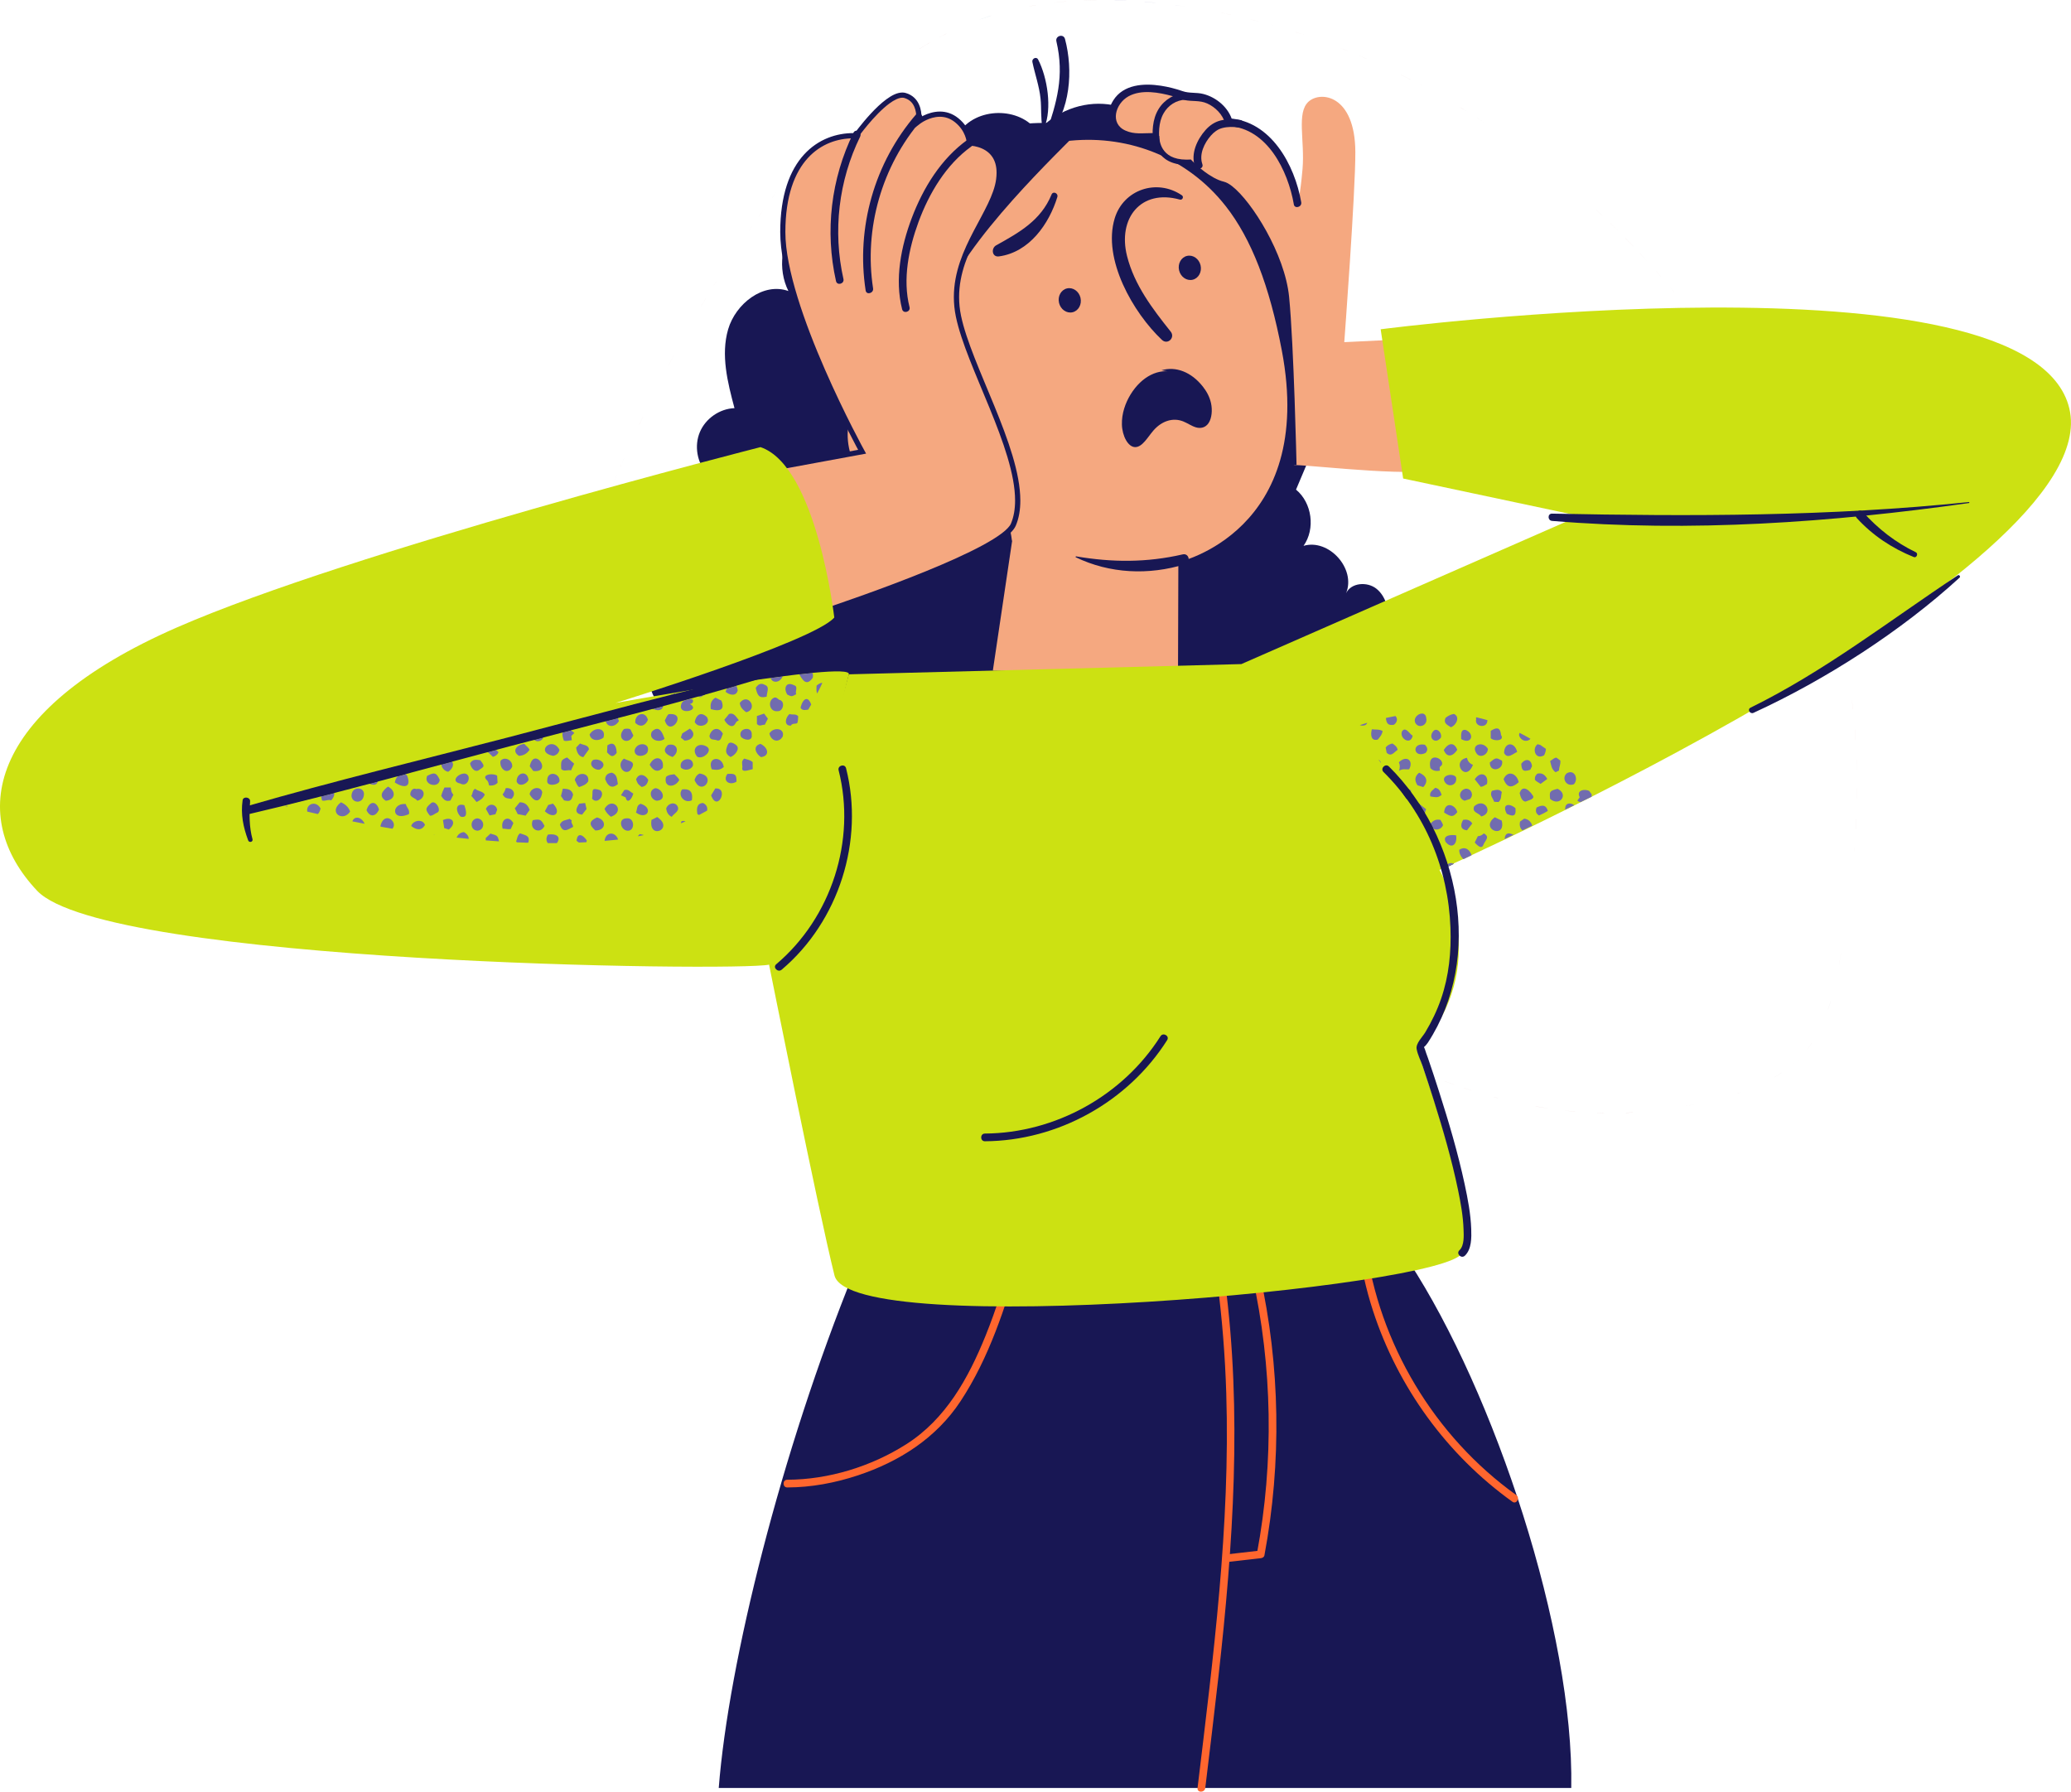
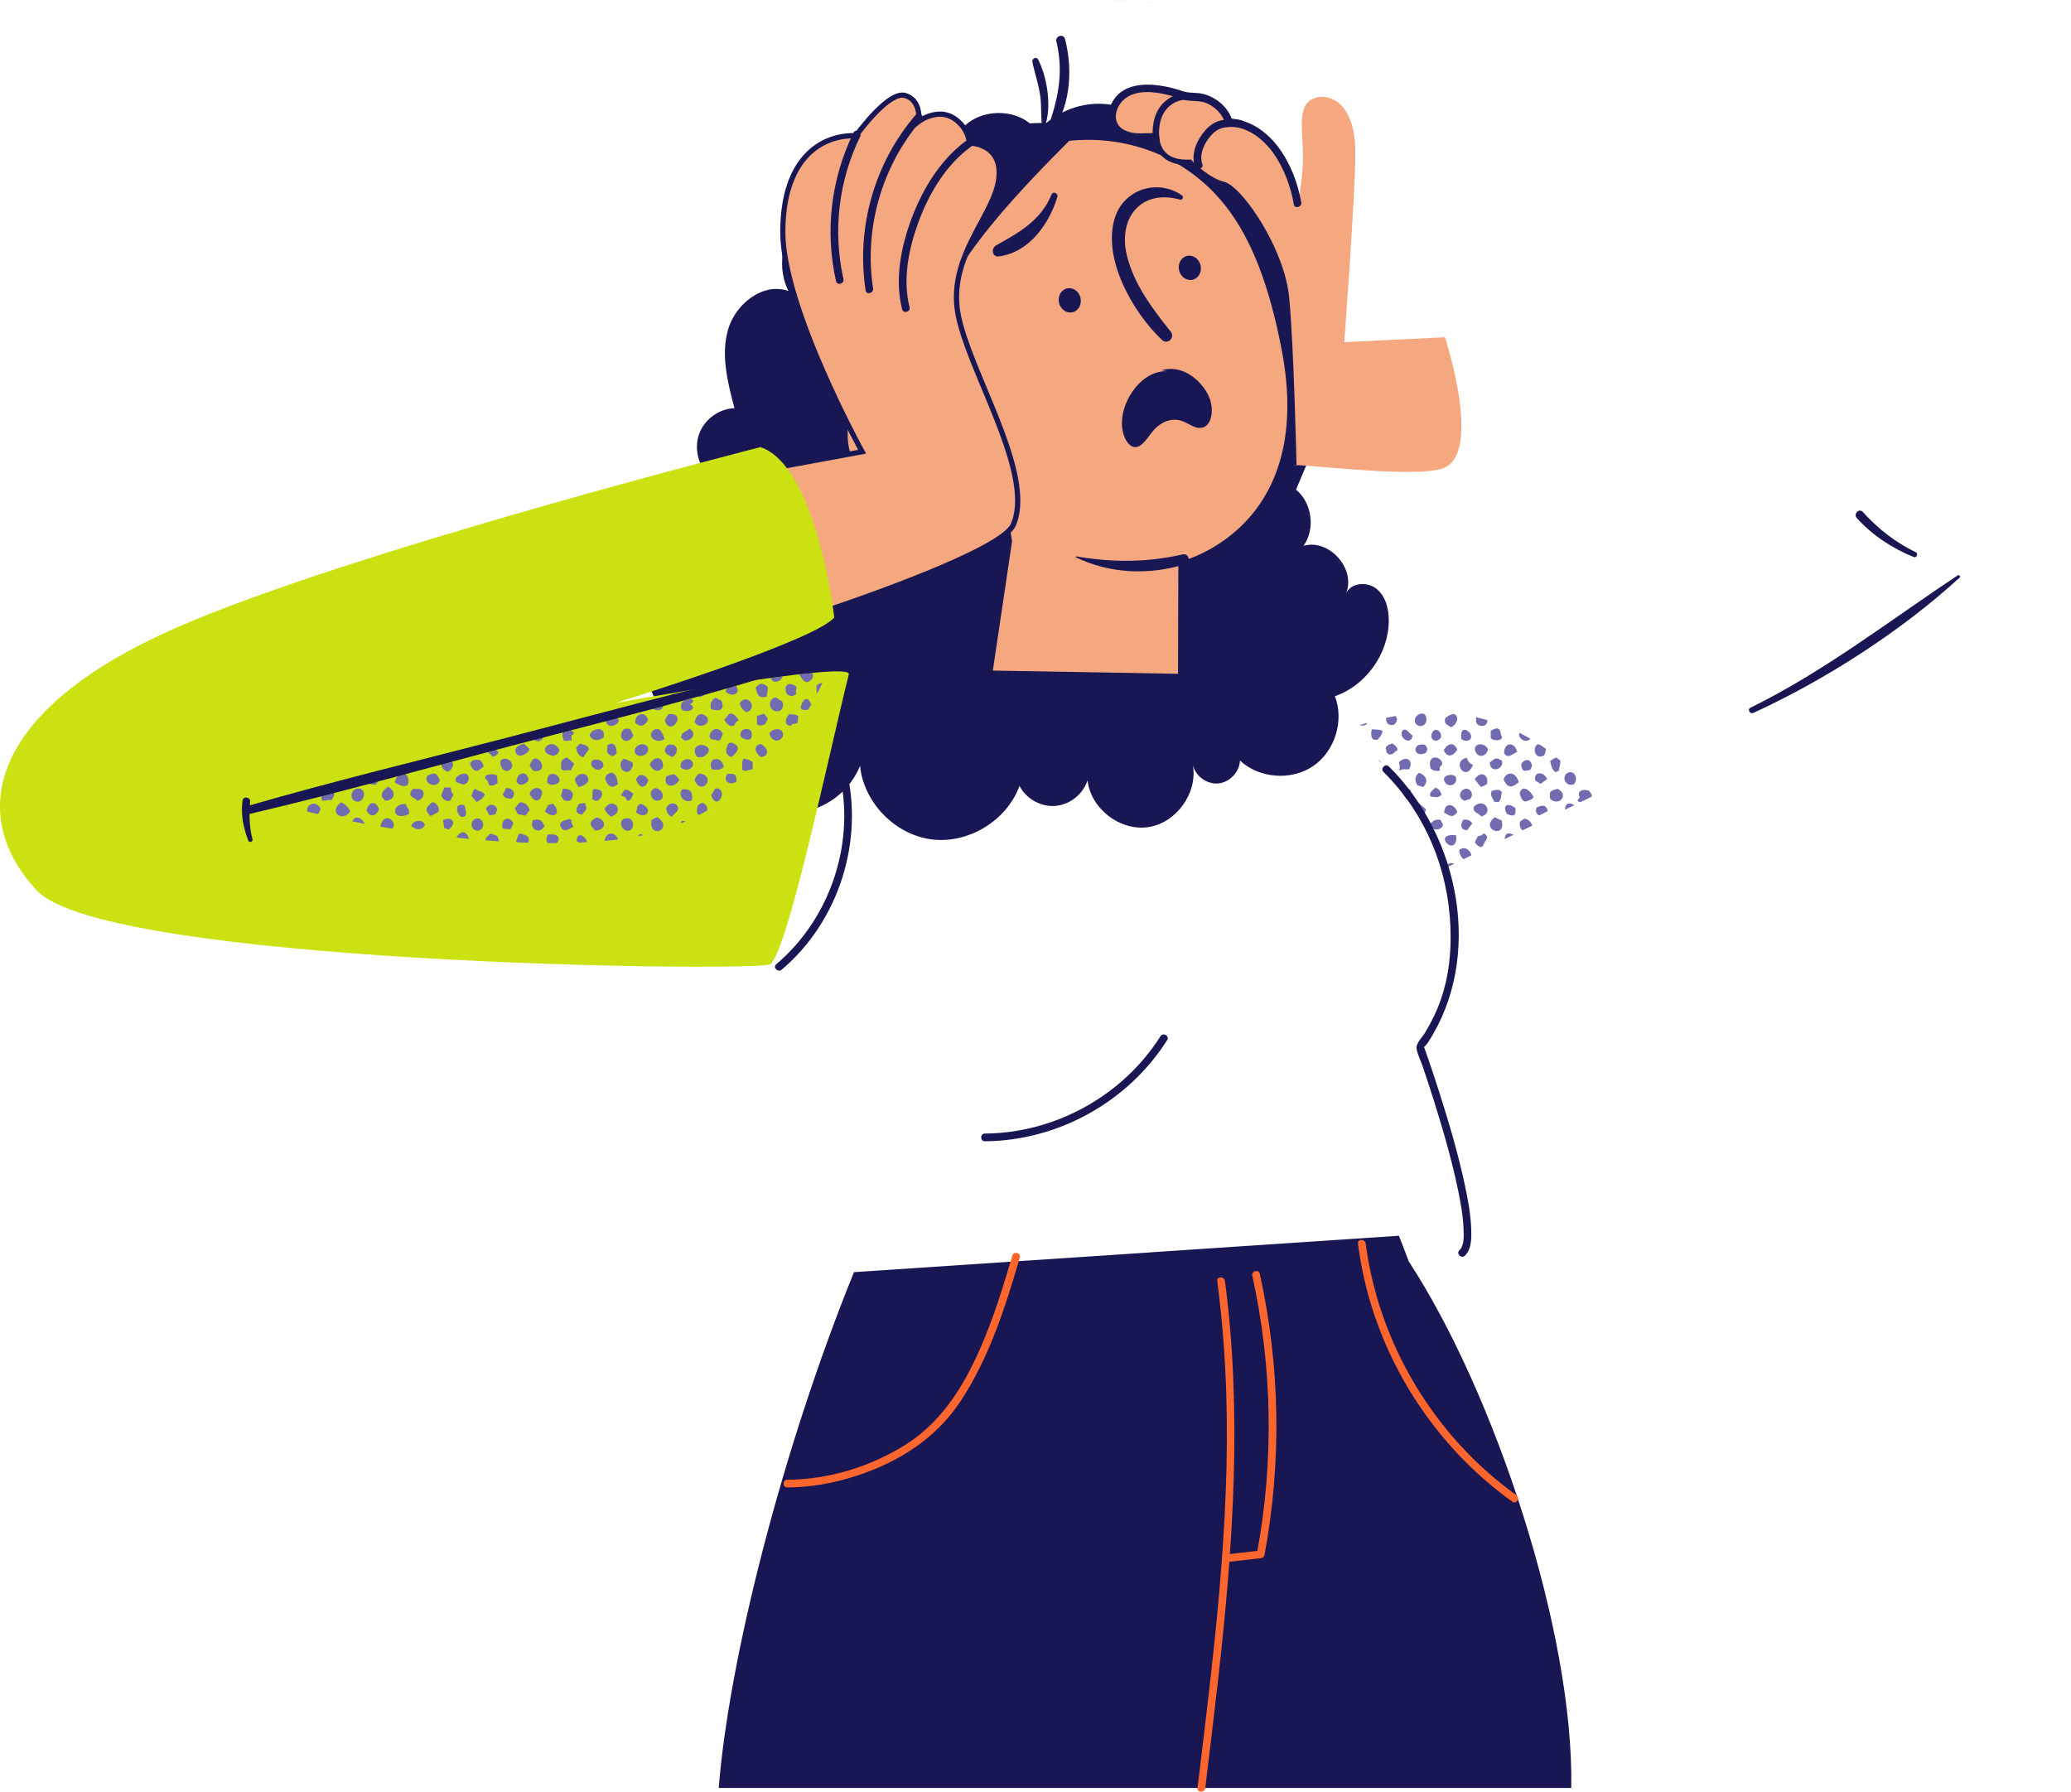
<svg xmlns="http://www.w3.org/2000/svg" xml:space="preserve" width="140.64mm" height="121.661mm" version="1.1" style="shape-rendering:geometricPrecision; text-rendering:geometricPrecision; image-rendering:optimizeQuality; fill-rule:evenodd; clip-rule:evenodd" viewBox="0 0 951.05 822.7">
  <defs>
    <style type="text/css"> .fil6 {fill:#F5A880;fill-rule:nonzero} .fil1 {fill:#E2BEBC;fill-rule:nonzero} .fil2 {fill:#DED3D9;fill-rule:nonzero} .fil3 {fill:#81AFD0;fill-rule:nonzero} .fil4 {fill:#716CAF;fill-rule:nonzero} .fil0 {fill:#6E64A9;fill-rule:nonzero} .fil5 {fill:#181754;fill-rule:nonzero} .fil8 {fill:#CCE112;fill-rule:nonzero} .fil7 {fill:#FF662E;fill-rule:nonzero} </style>
  </defs>
  <g id="Слой_x0020_1">
    <path class="fil0" d="M370.67 656.8c1.41,0 2.48,-1.37 2.39,-4.2 -0.21,-0.37 -0.57,-0.63 -0.97,-0.84 -0.51,-0.11 -1.03,-0.23 -1.54,-0.35l-0.02 -0.01 -0.01 -0 -0.32 -0.08c-1.55,0.39 -2.65,1.21 -3.16,2.84 1.14,1.74 2.49,2.64 3.63,2.64z" />
    <path class="fil0" d="M381.97 655.08l0.23 -1.37 -0.01 -0 -0.01 -0 -0.01 -0 -0.01 -0 -0.01 -0 -0.01 -0 -0.01 -0 -0.58 -0.09c-0.09,0.47 0.06,0.98 0.42,1.47z" />
    <path class="fil0" d="M376.63 663.59c0.47,0 1.01,-0.11 1.64,-0.37 4.56,-1.54 1.13,-4.32 -2,-4.96 -2.36,2.02 -2.17,5.34 0.36,5.34z" />
    <path class="fil0" d="M370.15 670.06c0.97,0 2.08,-0.33 3.07,-1.07 -0.05,-1.3 0.45,-3.19 -1.29,-3.31 -0.14,0.03 -0.28,0.05 -0.43,0.05 -0.3,0 -0.61,-0.06 -0.91,-0.12 -0.3,-0.06 -0.6,-0.12 -0.89,-0.12 -0.35,0 -0.68,0.09 -0.99,0.37 -2.33,2.45 -0.8,4.22 1.45,4.22z" />
    <path class="fil0" d="M378.41 676.59l0.51 -3.06c-0.06,-0.49 -0.1,-0.97 -0.07,-1.44 -0.49,-0.25 -0.95,-0.37 -1.38,-0.37 -1.37,0 -2.38,1.13 -2.72,2.26 -0.34,1.13 -0.01,2.26 1.3,2.26 0.46,0 1.04,-0.14 1.76,-0.47 0.22,0.29 0.42,0.55 0.61,0.81z" />
    <path class="fil0" d="M373.08 681.66c-0.68,-1.29 -1.56,-2.25 -2.57,-2.25 -0.64,0 -1.32,0.38 -2.05,1.28l0 0.22 0.43 0.08 0.07 0.01 0.07 0.01 0.29 0.05 0.07 0.01 0.07 0.01c0.77,0.13 1.54,0.25 2.31,0.37l0 0 0.07 0.01 0.07 0.01 0.01 0 0.06 0.01 0.07 0.01 0.07 0.01 0.94 0.14z" />
    <path class="fil1" d="M736.57 511.13c0.02,-0.01 0.05,-0.02 0.07,-0.03 -1.05,-0.02 -2.11,-0.04 -3.17,-0.07 0.02,0.01 0.03,0.02 0.05,0.03 1.02,0.03 2.04,0.06 3.05,0.08zm10.14 -0.13c1.07,-0.05 2.14,-0.1 3.21,-0.17 0.02,-0.01 0.04,-0.02 0.06,-0.04 -1.09,0.07 -2.19,0.11 -3.28,0.15l0.01 0.05zm-23.38 -0.56c0,-0.01 0,-0.03 0,-0.04 -1.58,-0.14 -3.17,-0.26 -4.75,-0.44 0,0 0,0.01 0,0.01 1.58,0.18 3.16,0.33 4.74,0.47zm36.57 -0.52c0.04,-0 0.09,-0.01 0.13,-0.02l-0.13 0.01 0 0zm0.21 -0.03c1.73,-0.21 3.5,-0.44 5.32,-0.7 0,0 0,-0 0,-0 -1.81,0.25 -3.59,0.49 -5.32,0.7z" />
    <path class="fil1" d="M710.87 508.96c0,-0.01 -0,-0.01 -0,-0.02 -1.92,-0.29 -3.82,-0.63 -5.73,-0.97 -0,0.01 -0.01,0.03 -0.02,0.04 1.92,0.34 3.83,0.66 5.75,0.95zm63.19 -1.09c1.32,-0.23 2.65,-0.47 3.98,-0.72 -0,-0 -0,-0 -0.01,-0.01 -1.33,0.26 -2.65,0.5 -3.96,0.72 -0,0 -0,0.01 -0.01,0.01zm-86.16 -3.64c0.02,-0.01 0.04,-0.01 0.06,-0.02 -0.68,-0.18 -1.36,-0.34 -2.04,-0.52 0,0 0,0.01 0,0.02 0.66,0.18 1.32,0.35 1.98,0.53zm106.57 -1.05c1.62,-0.49 3.22,-1 4.81,-1.55l0 -0.01c-1.59,0.55 -3.19,1.07 -4.81,1.56l0 0zm-118.74 -2.46c0,-0.01 -0,-0.01 -0,-0.02 -1.16,-0.37 -2.31,-0.76 -3.46,-1.14 -0.01,0.01 -0.03,0.01 -0.04,0.02 1.16,0.39 2.34,0.77 3.5,1.14zm-8.03 -2.69c0.01,0 0.02,0 0.04,-0 -1.41,-0.5 -2.81,-1.02 -4.21,-1.54 0.01,0.01 0.01,0.03 0.02,0.04 1.38,0.51 2.77,1.02 4.16,1.51zm147.02 -3.3c1.2,-0.69 2.36,-1.41 3.5,-2.17l-0.04 -0c-1.12,0.75 -2.27,1.47 -3.46,2.15 0,0.01 -0,0.01 -0,0.02zm7.61 -5.18c1.09,-0.88 2.14,-1.8 3.15,-2.76 -1,0.96 -2.05,1.88 -3.15,2.76l0 0zm3.15 -2.76c0.07,-0.07 0.14,-0.13 0.21,-0.2 -0,-0 -0.01,-0 -0.01,-0.01l-0.19 0.21zm3.35 -3.58c1.14,-1.36 2.21,-2.79 3.21,-4.28 -0.01,-0 -0.01,-0 -0.02,-0.01 -1,1.49 -2.05,2.93 -3.19,4.29 0,0 0,0 0,0z" />
    <path class="fil2" d="M839.45 463.51c0.02,-0.01 0.03,-0.02 0.05,-0.03 0.42,-1.22 0.82,-2.46 1.2,-3.72 -0.01,-0.01 -0.01,-0.02 -0.02,-0.03 -0.39,1.28 -0.8,2.53 -1.23,3.78z" />
    <path class="fil1" d="M844.78 441.81c0.23,-1.36 0.45,-2.72 0.66,-4.09 -0,0 -0.01,-0 -0.01,-0 -0.21,1.36 -0.43,2.71 -0.66,4.06 0,0.01 0.01,0.02 0.01,0.03z" />
    <path class="fil2" d="M844.54 443.19c0.08,-0.46 0.16,-0.92 0.24,-1.38 -0,-0.01 -0.01,-0.02 -0.01,-0.03 -0.08,0.47 -0.16,0.94 -0.24,1.41 0.01,0 0.01,0 0.02,0z" />
    <path class="fil1" d="M846.68 429.01c0,0 0,0 0,0 0.2,-1.5 0.39,-2.99 0.58,-4.47l0 0c-0.19,1.49 -0.38,2.98 -0.58,4.47zm4.78 -38.18c0.01,-0 0.02,-0 0.02,-0.01 0.04,-0.48 0.09,-0.98 0.13,-1.46 -0.01,0 -0.01,0 -0.02,0.01 -0.04,0.49 -0.09,0.97 -0.13,1.46zm0.79 -10.12c0.09,-1.58 0.18,-3.15 0.25,-4.73 -0.01,-0 -0.02,-0 -0.03,-0.01 -0.07,1.58 -0.14,3.15 -0.24,4.73 0.01,0 0.01,0 0.02,0zm0.54 -14.04c0.03,-1.56 0.04,-3.1 0.05,-4.65 -0.01,-0 -0.01,-0 -0.02,-0.01 -0,1.55 -0.02,3.1 -0.05,4.65 0.01,0 0.01,0 0.02,0zm-0.06 -13c0.01,-0 0.01,-0.01 0.02,-0.01 -0.04,-1.58 -0.08,-3.16 -0.14,-4.75 -0.01,-0 -0.01,-0.01 -0.02,-0.01 0.06,1.59 0.11,3.18 0.15,4.77zm-0.6 -13.81c0.01,-0 0.01,-0 0.02,-0.01 -0.1,-1.61 -0.22,-3.21 -0.34,-4.81 -0.01,0 -0.02,0 -0.03,0 0.13,1.61 0.25,3.21 0.35,4.82zm-1.21 -14.29c-0.14,-1.33 -0.3,-2.68 -0.46,-4.01 -0,0 -0.01,0 -0.01,0.01 0.16,1.33 0.3,2.66 0.44,4 0.01,0 0.02,0 0.03,0zm-1.88 -14.52c-0.03,-0.17 -0.05,-0.34 -0.08,-0.51 0,0.17 0.03,0.34 0.08,0.51zm-567.81 -87.96c0,0 0.01,-0 0.02,-0 0.63,-1.54 1.27,-3.08 1.92,-4.61 -0,-0 -0,-0 -0.01,-0 -0.65,1.54 -1.29,3.08 -1.92,4.62zm3.66 -8.68c0.15,-0.34 0.29,-0.69 0.44,-1.03 -0,-0 -0.01,-0 -0.01,-0.01 -0.15,0.34 -0.29,0.68 -0.44,1.03 0,0 0,0.01 0.01,0.01z" />
    <path class="fil3" d="M285.33 213.37c0.44,-1.02 0.88,-2.04 1.33,-3.06l-0.01 -0c-0.44,1.02 -0.89,2.04 -1.32,3.06 0,0 0.01,0 0.01,0.01z" />
    <path class="fil1" d="M293.6 194.92c0.55,-1.18 1.09,-2.36 1.65,-3.54 -0,0 -0,0 -0.01,0 -0.56,1.18 -1.11,2.35 -1.66,3.53 0,0 0.01,0 0.01,0zm13.43 -27.19c0.77,-1.47 1.54,-2.94 2.32,-4.4 -0,0 -0.01,0 -0.01,0 -0.78,1.46 -1.55,2.92 -2.32,4.39 0.01,0 0.01,0 0.01,0.01zm14.86 -26.9c0,0 0,0 0,0 0.73,-1.25 1.47,-2.48 2.21,-3.73 0,-0.01 0,-0.02 0,-0.04 -0.74,1.26 -1.48,2.5 -2.22,3.76zm446.87 -6.72c-0.68,-0.83 -1.38,-1.66 -2.07,-2.48l0 0c0.69,0.82 1.36,1.65 2.04,2.47 0.01,0 0.02,0 0.03,0zm-441.77 -1.83c0.63,-1.04 1.27,-2.06 1.9,-3.09 -0.01,0 -0.02,0.01 -0.03,0.02 -0.63,1.02 -1.25,2.04 -1.87,3.07 0,0 0,0 0,0zm435.79 -5.19c0.01,-0 0.01,-0.01 0.02,-0.01 -0.77,-0.89 -1.55,-1.77 -2.33,-2.66 -0,0 -0,0.01 -0,0.01 0.78,0.88 1.54,1.77 2.31,2.65zm-6.66 -7.48c0,-0 0.01,-0 0.01,-0 -1,-1.1 -2.02,-2.2 -3.04,-3.29 -0,0.01 -0.01,0.01 -0.01,0.02 1.02,1.09 2.03,2.18 3.04,3.27zm-6.08 -6.5c0,0 0.01,-0 0.01,-0 -1.21,-1.26 -2.43,-2.52 -3.65,-3.76 -0.01,0 -0.01,0.01 -0.02,0.02 1.22,1.24 2.45,2.49 3.65,3.75zm-6.61 -6.75c0,-0 0,-0 0,-0 -1.31,-1.3 -2.62,-2.59 -3.94,-3.87 -0,0.01 -0.01,0.01 -0.01,0.02 1.32,1.28 2.65,2.55 3.95,3.85zm-399.54 -0.38c0.01,-0 0.02,-0 0.03,-0.01 0.48,-0.71 0.97,-1.42 1.46,-2.13 0,-0.01 -0,-0.01 -0,-0.02 -0.5,0.72 -0.99,1.43 -1.48,2.16zm4.53 -6.51c1.03,-1.46 2.06,-2.93 3.09,-4.37 -0,-0 -0,-0 -0,-0 -1.04,1.45 -2.08,2.91 -3.11,4.37 0,0 0.01,0 0.02,0zm387.41 -0.46c0,-0 0.01,-0 0.01,-0 -0.99,-0.94 -1.98,-1.87 -2.99,-2.79 0,0.01 -0,0.02 -0,0.03 0.99,0.92 1.99,1.84 2.97,2.77zm-381.25 -8.12c0.72,-0.99 1.44,-1.98 2.17,-2.96l-0 0c-0.73,0.98 -1.45,1.95 -2.18,2.94 0,0 0.01,0.01 0.01,0.02z" />
    <path class="fil2" d="M682.8 56.99c0,-0 0,-0 0,-0 -1.48,-0.98 -2.97,-1.94 -4.47,-2.89 -0.01,0 -0.01,0.01 -0.02,0.01 1.5,0.96 3,1.91 4.49,2.88z" />
    <path class="fil1" d="M672.21 50.29c0,-0.01 -0,-0.02 -0,-0.02 -0.59,-0.36 -1.18,-0.72 -1.77,-1.08 0,0.01 0,0.02 0,0.03 0.59,0.36 1.18,0.72 1.77,1.08z" />
    <path class="fil2" d="M674.16 51.49l0.03 -0c-0.66,-0.41 -1.32,-0.82 -1.98,-1.22 0,0.01 0,0.01 0,0.02 0.65,0.4 1.31,0.8 1.96,1.2z" />
    <path class="fil1" d="M652.92 39.26l-0.02 -0.02c-0.18,-0.09 -0.36,-0.19 -0.53,-0.28l-0.01 0.01 0.57 0.3zm-5.27 -2.74l0.02 -0.01c-1.49,-0.76 -2.99,-1.52 -4.49,-2.25 -0,0 -0.01,0.01 -0.01,0.02 1.5,0.74 2.99,1.48 4.48,2.25zm-20.07 -9.48c-0.01,-0.01 -0.02,-0.03 -0.03,-0.04 -1.07,-0.47 -2.15,-0.93 -3.22,-1.38 0,0 0,0.01 0.01,0.02 1.08,0.46 2.16,0.93 3.24,1.4zm-8.85 -3.71c0.01,-0 0.03,-0.01 0.04,-0.01 -1.24,-0.5 -2.49,-0.99 -3.74,-1.48 0,0 0,0 0,0 1.24,0.48 2.46,0.99 3.7,1.49zm-196.47 -0.89c1.55,-0.98 3.11,-1.94 4.69,-2.86 -0.01,-0 -0.01,-0.01 -0.02,-0.02 -1.58,0.92 -3.14,1.87 -4.69,2.85 0,0.01 0.01,0.02 0.01,0.03zm8.49 -5.02c1.25,-0.68 2.53,-1.31 3.8,-1.95 0.01,-0.02 0.02,-0.03 0.03,-0.05 -1.29,0.65 -2.57,1.31 -3.83,2 0,0 0,0 0,0zm168.6 -1.26l0 0c-1.47,-0.49 -2.93,-0.97 -4.4,-1.44l0.01 0.03c1.46,0.47 2.93,0.92 4.4,1.41zm-14.77 -4.54c-0.02,-0.01 -0.04,-0.02 -0.06,-0.03 -0.29,-0.08 -0.57,-0.16 -0.86,-0.24 -0.01,0 -0.01,0 -0.02,0 0.31,0.09 0.63,0.19 0.94,0.27zm-6.63 -1.79c0.01,-0.01 0.01,-0.01 0.02,-0.02 -1.25,-0.33 -2.52,-0.65 -3.78,-0.96 0,0 0,0.01 0.01,0.01 1.25,0.31 2.5,0.64 3.75,0.96zm-123.3 -2.48c0.16,-0.05 0.32,-0.1 0.48,-0.15 -0,-0.01 -0.01,-0.02 -0.02,-0.03 -0.16,0.05 -0.32,0.1 -0.48,0.15 0.01,0.01 0.02,0.02 0.02,0.03z" />
    <path class="fil3" d="M449.6 9.02c1.67,-0.59 3.36,-1.14 5.04,-1.66 -0.01,-0.01 -0.02,-0.02 -0.02,-0.03 -1.68,0.53 -3.36,1.09 -5.03,1.69l0.01 0.01z" />
-     <path class="fil1" d="M565.3 6.81c-0,-0.01 -0.01,-0.01 -0.01,-0.02 -1.46,-0.32 -2.92,-0.62 -4.38,-0.92 -0,0 -0.01,0.01 -0.01,0.02 1.47,0.3 2.94,0.61 4.41,0.92zm-21.1 -3.85c0,0 0,-0 0.01,-0 -0.97,-0.14 -1.94,-0.28 -2.91,-0.41 -0,0 -0.01,0.01 -0.01,0.01 0.97,0.13 1.94,0.26 2.92,0.41z" />
    <path class="fil4" d="M541.29 2.56c0,-0 0.01,-0.01 0.01,-0.01 -0.48,-0.07 -0.97,-0.13 -1.46,-0.2 0,0.01 0.01,0.02 0.02,0.02 0.47,0.06 0.95,0.13 1.43,0.19z" />
    <path class="fil1" d="M472.62 2.88c0.06,0 0.11,0 0.17,0 0.97,-0.18 1.94,-0.34 2.91,-0.5 0.01,-0.01 0.01,-0.03 0.02,-0.04 -1.04,0.17 -2.07,0.35 -3.1,0.54z" />
    <path class="fil4" d="M530.58 1.27c0,-0 0,-0.01 0.01,-0.01 -1.65,-0.17 -3.3,-0.32 -4.95,-0.45 0,0.01 0,0.02 0,0.03 1.65,0.13 3.3,0.28 4.95,0.44z" />
    <path class="fil1" d="M484.38 1.17c1.76,-0.2 3.53,-0.35 5.3,-0.5 0,-0.01 0,-0.02 -0,-0.03 -1.78,0.15 -3.54,0.32 -5.31,0.51 0,0.01 0.01,0.01 0.01,0.02z" />
    <path class="fil4" d="M517.16 0.28l0.01 -0.02c-1.74,-0.09 -3.48,-0.15 -5.22,-0.2 -0,0.01 -0.01,0.02 -0.01,0.03 1.74,0.05 3.48,0.11 5.22,0.19z" />
    <path class="fil1" d="M497.79 0.17c1.9,-0.08 3.8,-0.12 5.7,-0.15 -0,-0.01 -0.01,-0.02 -0.01,-0.03 -1.89,0.02 -3.79,0.07 -5.68,0.15 -0,0.01 -0.01,0.02 -0.01,0.03z" />
    <path class="fil5" d="M595.16 224.82c7.37,6.07 8.97,18.01 3.46,25.81 11.66,-3.41 24.17,10.53 19.53,21.76 2.32,-4.89 9.75,-5.43 13.97,-2.04 4.21,3.4 5.66,9.23 5.64,14.64 -0.05,15.15 -10.44,29.72 -24.74,34.7 4.36,11.3 -0.03,25.33 -10.05,32.11 -10.02,6.79 -24.68,5.67 -33.55,-2.58 -0.2,5.27 -4.72,10.03 -9.97,10.51 -5.25,0.47 -10.55,-3.41 -11.68,-8.55 2.37,12.88 -7.53,26.7 -20.48,28.61 -12.95,1.91 -26.42,-8.47 -27.87,-21.49 -2.02,6.36 -8.11,11.21 -14.76,11.75 -6.65,0.54 -13.45,-3.25 -16.48,-9.19 -5.83,15.95 -23.44,26.69 -40.29,24.57 -16.85,-2.12 -31.25,-16.89 -32.94,-33.79 -4.27,10.73 -14.3,18.95 -25.66,21.02 -11.36,2.07 -23.65,-2.08 -31.43,-10.61 -6.76,1.4 -14.23,-1.76 -17.94,-7.58 -3.71,-5.82 -3.4,-13.93 0.73,-19.46 -12.11,-1.82 -22.24,-12.73 -23.15,-24.95 -0.91,-12.21 7.49,-24.5 19.2,-28.1 -13.71,-5.41 -22.79,-20.69 -20.98,-35.32 1.81,-14.62 14.33,-27.24 28.95,-29.15 -4.58,-5.04 -5.91,-12.79 -3.28,-19.07 2.64,-6.28 9.11,-10.76 15.91,-11.01 -3.17,-11.84 -6.34,-24.41 -2.92,-36.18 3.42,-11.77 16.14,-21.75 27.68,-17.6 -5.05,-10.12 -3.39,-23.2 4.02,-31.74 7.42,-8.54 20.15,-12 30.87,-8.41 2.43,-20.04 23.47,-35.78 43.37,-32.47 7.77,-11.92 28.07,-12.22 36.19,-0.54 7.83,-9.21 20.46,-14.09 32.45,-12.56 11.99,1.53 22.98,9.43 28.25,20.31 22.69,4.68 43.28,18.8 55.83,38.27 5.37,8.33 8.51,21.05 0.48,26.85 17.59,11.85 24.91,36.82 16.51,56.3l-14.85 35.15z" />
    <path class="fil6" d="M420.67 137.76c-0.69,-8.93 1.19,-17.58 4.72,-25.67 24.13,-55.27 100.31,-64.86 137.52,-17.4 11.77,15.01 20.07,36.48 25.74,66.29 15.81,83.19 -47.52,97.14 -47.52,97.14l-0.16 51.27 -85.03 -1.48 8.82 -59.33c0,0 -40.99,-70.66 -44.08,-110.81z" />
    <path class="fil5" d="M551.33 121.83c0.7,3.02 -0.94,5.99 -3.66,6.62 -2.73,0.63 -5.5,-1.31 -6.21,-4.33 -0.7,-3.02 0.94,-5.99 3.66,-6.62 2.72,-0.63 5.5,1.31 6.21,4.33z" />
    <path class="fil5" d="M496.19 136.76c0.7,3.02 -0.94,5.99 -3.66,6.62 -2.72,0.63 -5.5,-1.31 -6.2,-4.33 -0.7,-3.03 0.94,-5.99 3.66,-6.62 2.73,-0.63 5.5,1.31 6.21,4.33z" />
    <path class="fil5" d="M482.89 89.34c-4.9,11.91 -14.88,17.45 -25.42,23.3 -2.42,1.34 -1.98,5.52 1.26,5.09 13.96,-1.87 23.04,-14.93 26.82,-27.26 0.53,-1.74 -1.94,-2.89 -2.67,-1.13z" />
    <path class="fil5" d="M493.93 255.84c15.69,7.6 33.62,8.37 50.24,3.24 2.82,-0.87 1.9,-5.2 -1.05,-4.52 -16.54,3.81 -32.38,3.73 -49.07,0.89l-0.12 0.4z" />
    <path class="fil5" d="M381.7 142.92c-4.75,37.85 6.12,77.5 38.5,97.66l44.55 7.99c-2.85,-25.36 -32.35,-74.44 -33.67,-98.8 -1.32,-24.36 44.43,-69.5 59.92,-85.11l-2.42 -7.72c-24.34,-2.66 -54.23,5.59 -72.96,21.36 -10.57,8.89 -21.09,20.16 -27.37,32.46 0,0 -4.51,15.89 -6.55,32.16z" />
    <path class="fil6" d="M408.45 179.14c-5.17,-1.24 -10.78,1.16 -14.21,5.21 -3.44,4.05 -4.9,9.49 -4.98,14.81 -0.13,8.83 3.71,17.94 10.99,22.93 7.28,4.99 18.02,4.98 24.51,-1.01l-16.31 -41.94z" />
    <path class="fil5" d="M403.67 205.17c1.31,-1.47 4.61,-2.93 6.5,-3.3 2.68,-0.52 4.72,0.45 6.94,1.81 2.3,1.4 5.01,-1.73 3.03,-3.7 -2.7,-2.7 -6.91,-3.72 -10.6,-2.78 -1.74,0.44 -3.59,1.41 -4.82,2.74 -1.4,1.51 -1.33,2.92 -1.79,4.78 -0.1,0.39 0.42,0.82 0.73,0.46z" />
    <path class="fil5" d="M542.72 89.65c-11.54,-7.81 -26.83,-2.58 -30.83,10.63 -5.68,18.76 8.52,43.36 21.69,55.78 2.61,2.46 6.24,-1.03 4.02,-3.81 -8.36,-10.48 -16.65,-21.33 -20.02,-34.61 -4.41,-17.34 6.29,-30.99 24.23,-26 1.22,0.34 1.96,-1.29 0.91,-2z" />
    <path class="fil6" d="M445.2 65.7c0,0 15.69,0 13.44,16.8 -2.24,16.81 -24.09,35.85 -18.49,62.74 5.6,26.89 35.06,72.47 25.21,95.68 -5.78,13.61 -91.74,41.45 -91.74,41.45l-27.98 -65.69 50.26 -9.26c0,0 -36.41,-66.1 -36.41,-100.83 0,-34.73 18.49,-44.81 33.61,-44.25 0,0 14.8,-20.73 22.53,-18.49 7.72,2.24 6.28,11.94 6.28,11.94 0,0 9.28,-7.19 17.46,-0.56 5.65,4.57 5.84,10.47 5.84,10.47z" />
    <path class="fil5" d="M445.2 65.7l0 -1.19c0.1,0 3.66,-0.01 7.36,1.83 1.85,0.92 3.74,2.33 5.16,4.46 1.42,2.13 2.34,4.95 2.34,8.56 0,1.03 -0.07,2.13 -0.23,3.3 -1.07,7.84 -6,15.78 -10.57,24.56 -4.58,8.78 -8.82,18.34 -8.82,29.2 0,2.77 0.27,5.62 0.89,8.58 2.35,11.32 9.13,26.31 15.34,41.51 6.21,15.22 11.87,30.66 11.89,43.34 0,4.18 -0.62,8.07 -2.1,11.54 -0.92,2.1 -3.03,4.06 -6.01,6.19 -5.21,3.7 -13.17,7.75 -22.24,11.8 -27.18,12.13 -64.2,24.11 -64.22,24.12l-1.04 0.34 -28.99 -68.06 51.72 -9.53 0.22 1.17 -1.04 0.57c-0.01,-0.02 -9.13,-16.57 -18.25,-37.49 -9.12,-20.94 -18.28,-46.17 -18.31,-63.92 -0,-17.11 4.44,-28.51 10.94,-35.63 6.5,-7.12 14.96,-9.85 22.68,-9.84 0.41,0 0.82,0.01 1.22,0.02l-0.04 1.19 -0.97 -0.69c0.02,-0.02 3.37,-4.72 7.75,-9.44 2.19,-2.37 4.64,-4.74 7.11,-6.56 2.47,-1.81 4.93,-3.13 7.39,-3.15 0.53,0 1.06,0.07 1.57,0.22 3.16,0.9 5.07,3.03 6.05,5.23 1,2.2 1.19,4.48 1.19,6.04 0,1.17 -0.11,1.95 -0.12,1.99l-1.18 -0.18 -0.73 -0.94c0.1,-0.06 4.58,-3.59 10.45,-3.62 2.7,-0.01 5.7,0.8 8.49,3.07 3.02,2.44 4.59,5.26 5.4,7.46 0.81,2.2 0.87,3.8 0.87,3.89l-1.19 0.04 0 -1.19 0 1.19 -1.19 0.04 -0 -0.03c-0.03,-0.5 -0.47,-5.57 -5.39,-9.54 -2.37,-1.91 -4.75,-2.53 -6.99,-2.54 -2.43,-0 -4.7,0.77 -6.36,1.57 -0.83,0.4 -1.5,0.79 -1.95,1.09 -0.23,0.15 -0.4,0.27 -0.52,0.35l-0.13 0.09 -0.03 0.02 -2.35 1.82 0.44 -2.94 0.01 -0.1c0.02,-0.22 0.08,-0.78 0.08,-1.54 0,-1.36 -0.19,-3.33 -0.98,-5.06 -0.8,-1.73 -2.09,-3.2 -4.54,-3.93 -0.28,-0.08 -0.58,-0.12 -0.91,-0.12 -1.52,-0.02 -3.71,0.99 -5.98,2.68 -3.42,2.52 -7.03,6.4 -9.76,9.65 -1.36,1.62 -2.51,3.08 -3.32,4.14 -0.4,0.53 -0.72,0.95 -0.93,1.24 -0.22,0.29 -0.32,0.45 -0.33,0.45l-0.37 0.52 -0.64 -0.02c-0.38,-0.01 -0.76,-0.02 -1.14,-0.02 -7.18,0.01 -14.92,2.5 -20.92,9.06 -5.99,6.57 -10.32,17.3 -10.32,34.02 -0.02,16.98 9.02,42.17 18.11,62.96 4.54,10.41 9.08,19.73 12.49,26.46 1.7,3.36 3.12,6.07 4.11,7.94 0.99,1.87 1.56,2.89 1.56,2.89l0.8 1.45 -50.42 9.29 27.4 64.31 -1.1 0.47 -0.37 -1.14c0,-0 1.34,-0.43 3.69,-1.22 8.25,-2.75 28.98,-9.83 48.25,-17.69 9.63,-3.93 18.9,-8.06 26.03,-11.92 3.57,-1.93 6.6,-3.8 8.85,-5.51 2.26,-1.71 3.72,-3.31 4.18,-4.44 1.31,-3.1 1.91,-6.66 1.91,-10.61 0.02,-11.98 -5.52,-27.29 -11.71,-42.44 -6.19,-15.17 -13.01,-30.16 -15.47,-41.92 -0.65,-3.12 -0.94,-6.14 -0.94,-9.07 0,-11.49 4.47,-21.43 9.09,-30.3 4.64,-8.86 9.4,-16.71 10.32,-23.78 0.14,-1.07 0.21,-2.07 0.21,-2.98 -0,-3.22 -0.79,-5.52 -1.93,-7.24 -1.71,-2.57 -4.31,-3.89 -6.56,-4.56 -1.12,-0.34 -2.13,-0.51 -2.86,-0.59 -0.36,-0.04 -0.65,-0.06 -0.85,-0.07l-0.22 -0.01 -0.06 0 -1.16 0 -0.04 -1.16 1.19 -0.04z" />
    <path class="fil5" d="M414.27 141.99c-3.49,-13.74 -0.48,-28.89 4.44,-41.9 5.23,-13.81 13.42,-27.2 25.59,-35.92 1.86,-1.33 3.63,1.74 1.79,3.06 -11.61,8.32 -19.44,21.51 -24.3,34.71 -4.47,12.18 -7.36,26.28 -4.11,39.1 0.56,2.21 -2.86,3.15 -3.42,0.94z" />
    <path class="fil5" d="M423.15 55.07c-18.17,21.07 -26.46,49.84 -22.21,77.35 0.34,2.23 -3.07,3.19 -3.42,0.94 -4.45,-28.86 4.05,-58.67 23.13,-80.8 1.49,-1.73 3.99,0.79 2.5,2.51z" />
    <path class="fil5" d="M395.01 62.71c-9.91,20.23 -12.62,43.44 -7.68,65.41 0.5,2.22 -2.92,3.17 -3.42,0.94 -5.16,-22.94 -2.31,-47.02 8.03,-68.14 1,-2.05 4.06,-0.25 3.06,1.79z" />
    <path class="fil6" d="M531.17 62.33c0,0 -0.71,13 15.22,12.13 0,0 7.8,8.33 15.35,10.13 7.56,1.8 26.87,29.73 29.05,51.84 2.18,22.11 3.4,77.08 3.4,77.08 12.05,0.34 58.66,6.21 69.38,1.13 16.97,-8.04 0,-59.79 0,-59.79l-46.25 2.26c0,0 5.18,-69.24 5.08,-87.43 -0.15,-25.98 -15.84,-28.1 -21.48,-23.02 -5.64,5.08 -1.65,17.94 -2.77,30.92 -1.13,12.97 -2.28,15.79 -2.28,15.79 0,0 -6.19,-36.1 -31.57,-37.23 0,0 -3.38,-12.98 -19.74,-11.85 0,0 -24.82,-10.15 -32.15,3.39 -7.33,13.54 8.46,15.23 8.46,15.23l8.46 0 1.85 -0.57z" />
    <path class="fil5" d="M533.37 170.02c6.6,-1.97 13.73,0.82 18.95,7.42 1.64,2.07 3.13,4.58 3.81,7.68 0.68,3.11 0.39,6.89 -1.13,9.15 -1.48,2.21 -3.76,2.55 -5.78,1.96 -2.01,-0.59 -3.9,-1.95 -5.88,-2.74 -4.66,-1.85 -9.83,-0.25 -13.69,4.22 -2.63,3.05 -5.02,7.56 -8.3,7.59 -3.32,0.04 -5.98,-5.11 -6.14,-10.28 -0.16,-5.17 1.64,-10.06 3.92,-13.81 5.13,-8.41 13.08,-12.38 20.38,-10.16l-6.15 -1.04z" />
    <path class="fil5" d="M594.16 93.82c-2.69,-15.46 -12.21,-34.88 -29.86,-35.93 -0.78,-0.05 -1.5,-0.52 -1.71,-1.3 -1.09,-4.02 -4.52,-7.43 -8.23,-9.09 -3.5,-1.56 -6.92,-0.81 -10.46,-1.59 -1.8,-0.39 -3.58,-1.26 -5.38,-1.76 -6.25,-1.72 -14.31,-3.23 -20.3,0.08 -6.05,3.35 -8.69,12.55 -1.34,15.75 4.11,1.79 7.62,1.13 12.44,1.13 2.28,0 2.29,3.54 0,3.54 -4.66,0 -9.21,0.49 -13.6,-1.34 -7.49,-3.11 -8.62,-10.61 -4.48,-17.22 4.64,-7.39 14.06,-7.93 21.86,-6.73 3.41,0.52 6.78,1.38 10.04,2.51 3.06,1.05 6.22,0.46 9.42,1.27 6.06,1.53 11.76,6.31 13.43,12.5 -0.57,-0.43 -1.14,-0.87 -1.71,-1.3 19.35,1.15 30.29,21.32 33.28,38.53 0.39,2.23 -3.03,3.19 -3.42,0.94z" />
    <path class="fil5" d="M532.36 62.39l-0 0.03 0 0.15c-0.01,0.74 0.14,3.51 1.73,5.96 1.61,2.43 4.52,4.74 10.8,4.77 0.46,0 0.94,-0.01 1.44,-0.04l0.56 -0.03 0.38 0.41c0,0 0.11,0.12 0.33,0.34 0.77,0.78 2.83,2.8 5.49,4.79 2.65,1.99 5.91,3.95 8.94,4.66 1.22,0.3 2.45,1.02 3.79,2.06 4.63,3.63 10.59,11.35 15.75,20.68 5.14,9.33 9.43,20.22 10.42,30.15 2.18,22.22 3.41,77.15 3.41,77.17l-2.39 0.05c0,-0.01 -0.08,-3.43 -0.22,-8.93 -0.45,-16.48 -1.55,-51.56 -3.18,-68.06 -1.05,-10.77 -6.36,-23.18 -12.34,-33.04 -2.99,-4.93 -6.14,-9.23 -8.98,-12.37 -1.42,-1.57 -2.76,-2.85 -3.94,-3.77 -1.17,-0.92 -2.2,-1.47 -2.87,-1.62 -4.09,-0.98 -8.01,-3.61 -10.98,-5.97 -2.96,-2.36 -4.94,-4.48 -4.97,-4.51l0.87 -0.81 0.07 1.19c-0.54,0.03 -1.06,0.04 -1.57,0.04 -6.88,0.03 -10.83,-2.76 -12.8,-5.86 -1.98,-3.08 -2.11,-6.27 -2.11,-7.25l0 -0.31 2.38 0.13z" />
    <path class="fil5" d="M721.56 821.01c1.28,-71.7 -35.3,-181.68 -74.56,-241.69l-4.57 -11.9 -250.27 16.72c-33.48,82.62 -57.58,179 -62.1,236.86l391.5 0z" />
    <path class="fil7" d="M562.53 588.24c7.95,60.35 3.77,121.2 -2.97,181.44 -1.92,17.12 -4.02,34.23 -6.07,51.33 -0.27,2.24 -3.82,2.26 -3.55,0 7.22,-60.12 15.07,-120.5 13.19,-181.19 -0.54,-17.26 -1.89,-34.47 -4.14,-51.59 -0.3,-2.25 3.25,-2.23 3.54,0z" />
    <path class="fil7" d="M468.32 577.44c-6.67,22.82 -14.03,45.96 -27.23,65.98 -11.16,16.93 -28.13,27.74 -47.19,34.05 -10.42,3.45 -21.37,5.5 -32.36,5.53 -2.28,0.01 -2.28,-3.54 0,-3.54 19.04,-0.06 38.52,-6.08 54.57,-16.26 18.19,-11.53 28.62,-30.4 36.51,-49.93 4.85,-11.99 8.65,-24.37 12.27,-36.77 0.64,-2.19 4.06,-1.26 3.42,0.94z" />
    <path class="fil7" d="M694.54 689.57c-30,-21.5 -52.59,-52.57 -64.02,-87.67 -3.28,-10.06 -5.54,-20.4 -6.91,-30.89 -0.29,-2.25 3.25,-2.23 3.54,0 5.99,45.89 31.56,88.54 69.17,115.5 1.84,1.32 0.07,4.39 -1.79,3.06z" />
    <path class="fil7" d="M578.51 584.88c9.41,42.48 10.13,86.54 2.14,129.31 -0.15,0.83 -0.97,1.22 -1.71,1.3 -5.03,0.58 -10.05,1.15 -15.08,1.73 -2.26,0.26 -2.24,-3.29 0,-3.54 5.03,-0.58 10.05,-1.15 15.08,-1.73 -0.57,0.43 -1.14,0.87 -1.71,1.3 7.86,-42.12 7.12,-85.59 -2.14,-127.43 -0.49,-2.22 2.92,-3.17 3.42,-0.94z" />
    <path class="fil8" d="M349.21 205.31c0,0 -187.96,47.76 -268.1,82.85 -88.2,38.62 -95.66,87.39 -64.07,120.84 31.59,33.45 321.09,37.22 336.15,33.94 7.66,-1.67 27.52,-97.1 36.62,-133.32 1.65,-6.58 -107.17,13.17 -107.17,13.17 0,0 90.99,-28.16 100.48,-39.24 0,0 -8.03,-69.57 -33.9,-78.25z" />
    <path class="fil5" d="M353.33 310.36c-39.35,11.98 -79.43,21.82 -119.2,32.29 -39.77,10.48 -79.48,21.73 -119.52,31.1 -2.36,0.55 -3.34,-2.96 -1,-3.64 39.5,-11.45 79.62,-21.1 119.43,-31.45 39.81,-10.35 79.58,-21.42 119.76,-30.25 1.27,-0.28 1.79,1.57 0.54,1.95z" />
-     <path class="fil5" d="M113.96 385.86c-2.27,-6.09 -3.46,-11.89 -2.55,-18.39 0.27,-1.95 3.58,-1.5 3.44,0.47 -0.4,5.79 -0.46,11.74 1.1,17.38 0.36,1.31 -1.54,1.78 -2,0.55z" />
-     <path class="fil8" d="M634.04 151.19c0,0 298.42,-38.72 316.25,36.39 17.84,75.11 -289.26,211.86 -289.26,211.86 0,0 25.68,44.46 -10.23,82.94 0,0 28.16,76.98 20.65,92.95 -7.51,15.96 -280.72,40.37 -288.23,10.33 -7.51,-30.04 -30.04,-142.71 -30.04,-142.71l36.62 -133.32 180.26 -4.7 155.18 -68.04 -80.88 -17.17 -10.33 -68.54z" />
-     <path class="fil5" d="M904.21 230.97c-63.07,8.94 -127.81,13.51 -191.45,8.22 -2.12,-0.17 -2.18,-3.39 0,-3.35 64.04,1.29 127.57,1.32 191.39,-5.31 0.25,-0.03 0.31,0.41 0.06,0.44z" />
+     <path class="fil5" d="M113.96 385.86c-2.27,-6.09 -3.46,-11.89 -2.55,-18.39 0.27,-1.95 3.58,-1.5 3.44,0.47 -0.4,5.79 -0.46,11.74 1.1,17.38 0.36,1.31 -1.54,1.78 -2,0.55" />
    <path class="fil5" d="M388.53 352.75c8.44,33.3 -3.31,70.3 -29.56,92.5 -1.73,1.46 -4.25,-1.03 -2.5,-2.5 25.3,-21.4 36.8,-56.9 28.64,-89.06 -0.56,-2.21 2.86,-3.16 3.42,-0.94z" />
    <path class="fil5" d="M544.55 45.78c-4.31,0.07 -8.16,2.59 -10.24,6.32 -2.4,4.29 -2.25,9.35 -1.74,14.09 0.2,1.91 -2.78,1.89 -2.98,0 -0.58,-5.51 -0.51,-11.35 2.51,-16.21 2.68,-4.31 7.35,-7.1 12.45,-7.19 1.92,-0.03 1.92,2.95 0,2.98z" />
    <path class="fil5" d="M568.74 58.53c-2.43,-0.36 -5.02,-0.37 -7.41,0.25 -2.13,0.55 -3.8,1.83 -5.25,3.46 -3,3.39 -5.52,8.6 -3.93,13.13 0.76,2.16 -2.67,3.08 -3.42,0.94 -2.02,-5.75 1.04,-12.28 4.85,-16.58 1.83,-2.07 4.12,-3.68 6.81,-4.38 3.04,-0.78 6.21,-0.7 9.29,-0.24 0.95,0.14 1.47,1.34 1.24,2.18 -0.28,1.01 -1.23,1.38 -2.18,1.24z" />
    <path class="fil5" d="M637.83 351.96c32.44,32.08 43.58,87.42 17.87,126.82 0.03,-0.05 -0.33,0.46 -0.74,0.96 -0.55,0.68 -1.2,1.36 -1.09,0.69l0.06 0.18c-0.05,0.25 0.32,0.85 0.39,1.09 0.4,1.41 0.97,2.78 1.45,4.17 1.74,5.06 3.42,10.14 5.04,15.23 4.49,14.05 8.7,28.25 11.8,42.68 1.45,6.75 2.77,13.66 3.01,20.57 0.14,3.92 0.2,9.29 -2.91,12.23 -1.66,1.56 -4.17,-0.94 -2.5,-2.5 2.33,-2.2 1.98,-6.85 1.88,-9.72 -0.21,-6.04 -1.31,-12.05 -2.53,-17.97 -2.87,-13.86 -6.85,-27.5 -11.09,-41 -1.67,-5.32 -3.4,-10.61 -5.19,-15.89 -0.84,-2.49 -2.33,-5.3 -2.74,-7.91 -0.39,-2.53 2.69,-5.44 3.97,-7.56 2.94,-4.9 5.44,-10.06 7.29,-15.47 3.6,-10.48 4.69,-21.53 4.28,-32.56 -0.99,-26.97 -11.48,-52.47 -30.75,-71.53 -1.62,-1.61 0.88,-4.11 2.5,-2.51z" />
    <path class="fil5" d="M535.98 477.6c-17.94,28.33 -50.15,46.23 -83.69,46.44 -2.28,0.01 -2.28,-3.53 0,-3.54 32.28,-0.2 63.36,-17.41 80.63,-44.68 1.22,-1.92 4.28,-0.15 3.06,1.79z" />
    <path class="fil5" d="M319.06 316.32c1.71,-0.42 3.43,-0.84 5.14,-1.26 -0.05,-0.16 -0.08,-0.32 -0.11,-0.49l-5.06 1.39c0,0.12 0.02,0.24 0.03,0.36zm34.88 -5.05c1.85,-0.25 3.68,-0.49 5.46,-0.72 0.44,-1.18 -0.04,-2.13 -0.86,-2.74l-4.39 0.45c-0.11,0.18 -0.19,0.38 -0.25,0.61 0.23,0.37 0.23,0.89 -0.09,1.22 -0.01,0.45 0.04,0.84 0.14,1.18zm-13.35 -0.1c1.66,-0.38 3.32,-0.76 4.98,-1.14 0.06,-0.21 0.11,-0.43 0.15,-0.67l-0.17 -0.23 -2.55 0.26 -2.78 0.76c0.04,0.34 0.16,0.69 0.37,1.02zm26.6 -1.58c2.08,-0.24 4.06,-0.45 5.94,-0.62 -0.48,-1.16 -1.64,-1.76 -2.82,-1.76 -1.35,0 -2.72,0.78 -3.12,2.38z" />
    <path class="fil4" d="M254.5 387.14c0.41,0 0.82,-0 1.23,-0 1.72,-2.33 0.51,-4.04 -2.52,-4.04 -0.48,0 -1.01,0.04 -1.57,0.13 -0.96,1.44 -0.86,2.92 -0.07,3.9 0.98,0 1.95,0.01 2.93,0.01zm-12.13 -0.17l0.33 -0.29c0.68,-3.15 -1.45,-3.1 -3.89,-4.03 -1.35,1 -1.26,2.54 -1.81,3.74l0.38 0.38c1.66,0.07 3.33,0.15 4.99,0.2zm23.47 -0.1c1.15,-0.05 2.3,-0.09 3.45,-0.15 0.08,-0.24 0.15,-0.51 0.16,-0.85 -0.93,-1.36 -2.12,-2.4 -3.07,-2.4 -0.8,0 -1.43,0.73 -1.61,2.6 0.3,0.27 0.67,0.54 1.07,0.79zm-36.68 -0.54c-0.61,-2.63 -0.71,-2.68 -3.94,-3.56 -0.7,0.66 -1.45,1.36 -2.16,2.03 -0.04,0.4 0,0.74 0.05,1.09 2.01,0.16 4.02,0.31 6.05,0.45zm48.52 -0.22c1.81,-0.16 3.61,-0.32 5.41,-0.52 0.26,-0.03 0.5,-0.08 0.76,-0.1 -0.61,-1.82 -1.94,-2.73 -3.22,-2.73 -1.42,0 -2.77,1.12 -2.98,3.33l0.03 0.03zm-62.43 -0.92c-0.01,-1.08 -0.61,-2.23 -2.23,-3.13 -1.89,0.24 -2.76,1.26 -3.37,2.54 1.86,0.2 3.72,0.4 5.61,0.59zm77.65 -1.18c0.93,-0.19 1.88,-0.35 2.79,-0.56 -0.52,-0.2 -1.15,-0.35 -1.93,-0.43 -0.41,0.42 -0.67,0.71 -0.85,0.99zm-92.92 -0.57c-0.26,-0.09 -0.55,-0.13 -0.85,-0.13 -0.04,0 -0.08,0 -0.13,0 0.32,0.04 0.65,0.09 0.97,0.13zm101.8 -1.81c2.43,0 4.91,-3.19 0.03,-6.48 -1.1,0.56 -1.93,0.98 -2.63,1.34 -0.61,3.73 0.98,5.15 2.6,5.15zm-13.43 -0.18c0.1,0 0.21,-0.01 0.32,-0.02 2.93,-0.37 2.67,-5.69 -0.46,-5.69 -0.09,0 -0.18,0 -0.28,0.01 -0.05,-0 -0.09,-0 -0.13,-0 -2.13,0 -2.83,1.42 -2.58,2.85 0.25,1.43 1.45,2.85 3.13,2.85zm-69.05 -0.01c3.63,-0.42 3.36,-5.37 -0.14,-5.67 -3.52,0.41 -3.44,5.5 0.14,5.67zm27.82 -0.08c1.07,0 2.21,-0.62 2.96,-2.12 -1.14,-2.02 -1.58,-2.91 -3.27,-2.91 -0.55,0 -1.24,0.1 -2.12,0.27 -1.23,2.69 0.49,4.75 2.44,4.75zm26.41 -0.03c4.75,-0 5.22,-4.81 0.62,-5.99 -3.61,1.67 -3.85,3.29 -0.78,5.98 0.05,0 0.1,0 0.16,0zm-14.02 -0.12c1.01,0 2.2,-0.77 3.68,-1.51 0.06,-1.11 -1.17,-1.84 -0.63,-2.95l-0.95 -0.77c-1.55,0.68 -3.65,0.43 -4.5,2.72 0.7,1.87 1.47,2.5 2.4,2.5zm-53.42 -0.31c3.1,-2.38 2.27,-4.94 -0.28,-4.94 -0.69,0 -1.5,0.19 -2.39,0.61 0.18,1.17 0.36,2.25 0.58,3.68 0.75,0.23 1.44,0.44 2.09,0.64zm-13.8 -0.14c1.08,0 2.09,-0.56 2.88,-1.98 -0.49,-1.33 -1.61,-1.88 -2.78,-1.88 -1.55,0 -3.18,0.96 -3.55,2.38 1.11,0.88 2.31,1.48 3.44,1.48zm41.42 -0.02c0.28,0 0.56,-0.03 0.84,-0.09 0.37,-0.82 0.75,-1.66 1.21,-2.68 -0.81,-1.46 -1.83,-2.07 -2.74,-2.07 -1.63,0 -2.93,1.94 -2.2,4.6 1.15,0.01 2.04,0.25 2.89,0.25zm-53.5 -0.22c1.77,-2.02 -0.22,-4.83 -2.35,-4.83 -1.25,0 -2.55,0.97 -3.17,3.62l0.2 0.3c1.74,0.31 3.52,0.61 5.32,0.91zm-12.74 -2.26c-0.91,-1.94 -2.28,-2.81 -3.46,-2.81 -0.99,0 -1.85,0.61 -2.18,1.71 1.83,0.37 3.71,0.73 5.64,1.09zm145.28 -0.22c0.71,-0.29 1.39,-0.61 2.08,-0.91l-0.33 -0.06c-0.34,-0.09 -0.62,-0.13 -0.85,-0.13 -0.79,0 -0.96,0.47 -0.9,1.1zm-100.25 -2.93c2.46,0 1.39,-3.54 0.74,-5.39 -0.53,-0.15 -0.99,-0.22 -1.39,-0.22 -2.84,0 -2.35,3.5 -0.34,5.47 0.38,0.1 0.7,0.15 0.99,0.15zm95.96 -0.03c0.88,-1.4 3.56,-2.52 2.84,-4.51 -0.45,-1.17 -1.34,-1.67 -2.27,-1.67 -1.29,0 -2.67,0.94 -3.11,2.36 0.25,1.71 0.91,3 2.54,3.81zm-27.91 -0.05c5.12,-1.79 3.24,-6.05 0.45,-6.05 -1.11,0 -2.36,0.67 -3.38,2.44 0.6,1.49 1.64,2.61 2.93,3.62zm-123.33 -0.22c1.21,0 2.56,-0.63 3.57,-2.19 -0.78,-2.05 -2.11,-3.29 -4.18,-4.22 -4.23,3.13 -2.16,6.42 0.61,6.41zm27.04 -0.09c0.94,0 2.1,-0.26 3.52,-0.88 0.59,-2.03 -1.12,-3.06 -1.41,-4.64 -0.24,-0.02 -0.47,-0.04 -0.69,-0.04 -2.48,0 -3.92,1.39 -4.2,2.78 -0.28,1.39 0.61,2.78 2.78,2.78zm13.34 -0.17c1.29,0 2.19,-1.08 3.34,-1.5 1.62,-0.97 -0.25,-4.64 -2.06,-4.64 -0.37,0 -0.74,0.15 -1.07,0.51 -2.69,2.3 -2.48,2.93 -0.38,5.62 0.06,0 0.11,0.01 0.16,0.01zm43.76 -0.03c0.59,-0.82 1.24,-1.71 1.88,-2.61 -0.77,-2.17 -2.08,-3.51 -4.45,-3.51 -0.04,0 -0.09,0 -0.13,0 -0.73,0.9 -1.44,1.76 -2.24,2.75 0.45,0.9 0.9,1.81 1.33,2.67 1.21,0.23 2.31,0.44 3.62,0.7zm-16.53 -0.1c0.96,-0.19 1.78,-0.35 2.68,-0.52 0.26,-0.66 0.52,-1.34 0.8,-2.04 -0.24,-1.51 -1.37,-2.35 -2.55,-2.35 -1.01,0 -2.06,0.62 -2.62,1.94 0.59,1.05 1.13,2 1.68,2.98zm-53.76 -0.04c1.12,0 2.23,-0.93 2.98,-2.67 -0.61,-2.03 -1.68,-3.02 -2.76,-3.02 -1.15,0 -2.31,1.12 -2.98,3.33 0.75,1.61 1.76,2.37 2.76,2.37zm124.15 -0.07c2.91,0 3.66,-3.84 -1.04,-5.24 -1.99,0.74 -1.46,2.6 -2.13,4.01 1.19,0.89 2.28,1.24 3.16,1.24zm-41.39 -0c2.14,0 2.96,-2.44 0.11,-5.32 -0.86,0.25 -1.48,0.43 -2.18,0.63 -0.49,0.91 -1,1.87 -1.55,2.89 1.33,1.27 2.62,1.8 3.62,1.8zm67.18 -0.09c1.25,-0.64 2.48,-1.3 3.69,-1.98 0.32,-1.26 -0.11,-2.74 -1.83,-3.52 -2.98,0.07 -3.04,2.82 -2.59,5.1 0.25,0.17 0.49,0.3 0.73,0.4zm-53.69 -0.16c0.61,-0.78 1.19,-1.52 2.04,-2.59 -0.12,-0.51 -0.37,-1.57 -0.64,-2.75 -0.96,0.11 -1.79,0.2 -2.72,0.3 -1.64,2.28 -2.23,4.66 1.33,5.04zm-121.39 -0.27c0.55,-0.43 0.95,-1.18 1.29,-2.55 -0.84,-1.56 -2.07,-2.2 -3.21,-2.2 -1.77,0 -3.32,1.55 -2.91,3.63 1.51,0.36 3.13,0.73 4.83,1.12zm-13.83 -3.35l-0.19 -0.33c-0.4,-0.06 -0.91,-0.1 -1.46,-0.1 0.52,0.14 1.04,0.27 1.65,0.43zm86.76 -2.18c1.58,-0.79 2.98,-1.58 3.78,-3.43 -1.15,-1.69 -3.24,-1.48 -4.44,-2.66 -1.4,0.82 -1,2.31 -1.78,3.25 0.85,0.99 1.63,1.89 2.45,2.84zm-54.66 -0.15c1.41,0 2.85,-1.05 2.95,-3.49 0,-1.71 -1.31,-2.58 -2.68,-2.58 -0.94,0 -1.9,0.41 -2.47,1.26 -1.54,2.92 0.3,4.81 2.2,4.81zm164.89 -0.07c1.18,0 2.19,-1.5 2.39,-3 0.19,-1.5 -0.43,-3.01 -2.53,-3.01 -0.15,0 -0.32,0.01 -0.49,0.03 -0.73,1.22 -1.31,2.19 -1.9,3.16 0.77,2.06 1.69,2.82 2.53,2.82zm-13 -0.17c0.52,0 1.07,-0.12 1.63,-0.38 0.54,-3.31 -0.46,-5.09 -3.36,-5.09 -0.33,0 -0.69,0.02 -1.08,0.07 -1.89,2.22 0.07,5.4 2.81,5.4zm-110.4 -0.11c0.35,0 0.74,-0.06 1.17,-0.2 0.44,-0.84 0.9,-1.74 1.36,-2.62 -0.88,-1.16 -0.88,-1.16 -1.25,-3.35 -1.01,0 -1.84,0 -2.86,0 -0.6,1.21 -1.14,2.51 -1.5,3.85 0.79,1.3 1.66,2.32 3.08,2.32zm55.12 -0c1.26,-0 1.81,-0.69 2.39,-2.85 -0.62,-2.45 -2.51,-2.71 -4.72,-2.77 -0.34,1.31 -0.6,2.31 -0.87,3.37 0.48,0.69 0.96,1.37 1.4,2 0.74,0.16 1.32,0.26 1.81,0.26zm27.62 -0.07c0.86,0 1.94,-1.48 2.39,-3.34 -1.11,-0.48 -1.89,-1.72 -3.27,-1.72 -0.26,0 -0.55,0.05 -0.86,0.15 -0.45,0.7 -0.94,1.46 -1.53,2.38 0.67,0.3 1.31,0.6 2.18,1 0.2,1.08 0.61,1.53 1.08,1.53zm-111.24 -0c4.46,-0.44 4.83,-4.49 0.99,-6.52 -2.64,2.01 -4.42,4.42 -0.99,6.52zm124.37 -0.01c5.01,-0.26 2.55,-5.69 -0.63,-5.76 -3.26,0.94 -2.41,5.17 0.63,5.76zm-27.87 -0c2.13,0 3.97,-3.39 1.87,-4.85 -1.05,-0.37 -1.78,-0.53 -2.3,-0.53 -1.73,0 -0.92,1.9 -1.36,4.44 0.57,0.67 1.19,0.94 1.79,0.94zm-82.03 -0.01c3.75,-0.91 3.87,-5.46 0.3,-5.46 -0.27,0 -0.57,0.03 -0.89,0.09 -0.23,-0.12 -0.46,-0.17 -0.68,-0.17 -1.23,0 -2.14,1.68 -1.95,2.85 0.55,1.34 2.41,1.51 3.22,2.7zm-43 -0c0.41,0 0.83,-0.09 1.25,-0.17 0.42,-0.09 0.84,-0.17 1.25,-0.17 0.31,0 0.63,0.05 0.93,0.18 1.17,-1.27 1.54,-2.43 1.39,-3.33 -2,0.52 -4,1.03 -6,1.54 0.14,0.64 0.27,1.21 0.41,1.83 0.25,0.09 0.51,0.12 0.77,0.12zm97.82 -0.15c1.22,0 2.22,-1.3 2.54,-3.79 -0.35,-1.32 -1.37,-1.89 -2.45,-1.89 -1.51,0 -3.16,1.11 -3.35,2.87 1.06,1.9 2.24,2.81 3.27,2.81zm-11.63 -0.68c2.4,-2.22 0.85,-4.97 -2.03,-4.97 -0.19,0 -0.38,0.01 -0.58,0.04 -0.26,1.04 -0.78,2.05 -1.45,2.89 1.07,1.58 1.3,1.69 4.06,2.04zm31.06 -5.43c1.59,-0.56 3.21,-1.01 4.22,-2.63 0.37,-2.31 -1.06,-3.42 -2.65,-3.42 -1.48,0 -3.1,0.96 -3.53,2.81 0.62,1.06 0.87,2.31 1.96,3.24zm28.73 -0.07c1.85,-0.23 2.7,-1.42 3.06,-3.22 -0.75,-1.37 -1.98,-2.26 -3.15,-2.26 -0.95,0 -1.86,0.59 -2.45,2.01 0.74,2.06 0.74,2.06 2.54,3.48zm-13.44 -0.11c0.74,0 1.58,-0.36 2.55,-1.19 -0.46,-2.02 -0.1,-4.26 -2.72,-5.25 -1.8,0.21 -3.03,1 -3.12,2.99 0.78,2.03 1.83,3.44 3.29,3.44zm41.02 -0.01c2.81,0 4.83,-5.21 -0.92,-6.04 -1.44,0.65 -1.95,1.75 -2.36,2.97 0.93,2.25 2.17,3.07 3.28,3.07zm-136.57 -0.25c1.79,0 2.63,-1.44 1.31,-4.85 -0.22,-0.25 -0.46,-0.45 -0.69,-0.61 -1.24,0.33 -2.48,0.67 -3.72,1 -0.64,0.79 -1.1,1.81 -1.24,2.8 1.62,1.06 3.18,1.66 4.34,1.66zm122.42 -0.2c1.36,0 2.96,-0.9 3.87,-2.63 -0.47,-1.1 -1.44,-1.74 -2.24,-2.62 -1.47,0.21 -2.72,0.2 -3.86,1.24 -0.67,2.72 0.61,4.01 2.23,4.01zm-82.64 -0.07c1.21,0 2.2,-0.34 3.08,-1.24 -0.07,-1.05 -0.14,-2.17 -0.22,-3.29 -0.55,-0.42 -1.59,-0.64 -2.62,-0.64 -1.94,0 -3.84,0.79 -2.3,2.54 0.92,0.65 0.96,1.55 1.23,2.59 0.29,0.03 0.56,0.05 0.83,0.05zm-26.23 -0.26c1.33,0 2.59,-0.72 2.74,-2.39 -0.95,-1.99 -1.63,-2.88 -2.76,-2.88 -0.74,0 -1.67,0.38 -3,1.08 -1.17,2.55 1.02,4.19 3.02,4.18zm54.36 -0.09c1.5,0 3.22,-0.72 3.38,-1.68 0.14,-2.08 -1.54,-3.34 -3.1,-3.34 -1.3,0 -2.51,0.87 -2.52,2.87 -0.31,1.56 0.88,2.16 2.24,2.16zm-14.25 -0.01c1.35,0 2.88,-1.01 3.41,-2.25 -0.21,-2.03 -1.37,-2.94 -2.56,-2.94 -1.47,0 -2.99,1.38 -2.9,3.76 0.41,1.02 1.19,1.43 2.05,1.43zm-67.71 -0c0.88,0 1.59,-0.37 1.78,-1.38 -1.22,0.32 -2.43,0.64 -3.65,0.97 0.63,0.25 1.28,0.41 1.86,0.41zm41.18 -0.15c2.64,0 3.65,-4.63 0.6,-5 -0.04,-0 -0.09,-0 -0.13,-0 -3.02,0 -6.36,3.72 -1.91,4.58 0.52,0.29 1,0.42 1.43,0.42zm123.04 -0.54c0.75,0 1.58,-0.23 2.38,-0.73 0.06,-2.81 -0.39,-3.62 -2.76,-3.62 -0.41,0 -0.89,0.02 -1.42,0.07 -1.74,2.47 -0.31,4.28 1.8,4.28zm-48.07 -5.19c0.87,0 1.79,-0.54 2.49,-1.91 1.64,-3.12 -1.55,-3.01 -3.69,-4.21 -3.12,2.33 -1.1,6.11 1.21,6.11zm-81.92 -0.08c2.08,-1.37 2.73,-3.44 1.79,-4.61 -1.64,0.44 -3.29,0.88 -4.93,1.33 0.07,1.45 1.53,3.05 3.14,3.28zm40.06 -0.31c2.66,0 3.33,-1.45 3,-2.89 -0.33,-1.45 -1.65,-2.89 -2.97,-2.89 -1.06,0 -2.12,0.94 -2.65,3.57 0.55,0.73 1.05,1.39 1.63,2.15 0.36,0.04 0.69,0.06 0.99,0.06zm-13.14 -0.06c0.88,0 1.79,-0.55 2.46,-1.89 0.28,-2.05 -1.5,-3.75 -3.28,-3.75 -0.76,0 -1.52,0.31 -2.11,1.04 -0.39,2.51 1.22,4.6 2.93,4.6zm-13.89 -0.06c0.27,0 0.55,-0.06 0.83,-0.19 2.47,-1.79 3.38,-1.51 0.85,-4.7 -0.63,-0.08 -1.27,-0.19 -1.89,-0.19 -1.04,0 -2.03,0.32 -2.79,1.68 0.3,1.5 1.47,3.41 2.99,3.41zm123.21 -0.02c1.09,0 2.64,-0.58 3.58,-0.76 0,-1.14 0,-2.16 0,-3.21 -1.09,-1.05 -2.53,-1.2 -3.86,-1.64 -1.53,1.2 -0.88,2.36 -0.86,3.91 -0.33,1.32 0.25,1.71 1.14,1.71zm-40.24 -0.02c0.82,0 1.68,-0.41 2.54,-1.38 0.45,-2.87 -0.85,-4.36 -2.43,-4.36 -1.28,0 -2.73,0.98 -3.59,3 0.92,1.62 2.14,2.74 3.48,2.74zm-42.43 -0.1c0.31,0 0.63,-0.04 0.95,-0.09 0.33,-0.04 0.66,-0.09 1.02,-0.09 0.28,0 0.57,0.03 0.87,0.1 0.41,-0.89 0.87,-1.87 1.42,-3.07 -1.07,-0.94 -2.17,-1.91 -3.25,-2.86 -2.71,1.09 -2.89,1.43 -2.69,5.31 0.57,0.55 1.11,0.69 1.68,0.69zm69.66 -0.33c1.14,0 2.25,-0.3 3.3,-1.29 -0.34,-2.52 -2.03,-3.71 -3.52,-3.71 -1.76,0 -3.26,1.66 -1.99,4.75 0.75,0.14 1.49,0.26 2.22,0.26zm-54.31 -0.03c0.27,0 0.54,-0.04 0.79,-0.14 3.27,-1.89 0.92,-4.57 -1.86,-4.57 -0.44,0 -0.89,0.07 -1.32,0.21 -2.29,1.97 0.31,4.5 2.4,4.49zm40.35 -0.04c1.4,0 2.75,-0.76 3.14,-1.98 0.14,-1.98 -1.11,-2.84 -2.48,-2.84 -1.82,0 -3.84,1.52 -3.03,3.93 0.67,0.61 1.53,0.89 2.37,0.89zm6.32 -5.65c2.71,0 5.93,-3.63 2.8,-5.13 -0.79,-0.4 -1.54,-0.57 -2.22,-0.57 -2.66,0 -4.14,2.71 -1.81,5.41 0.38,0.21 0.8,0.3 1.23,0.3zm-53.56 -0.08c0.93,-1.28 1.73,-2.4 2.63,-3.66 -0.43,-2.08 -2.44,-1.8 -4.13,-2.63 -0.64,0.67 -1.28,1.33 -1.78,1.86 0.29,2.23 1.16,4.07 3.29,4.42zm81.59 -0.03c4.45,-0.56 3.11,-4.63 -0.25,-6.08 -3.76,1.02 -2.11,4.57 0.25,6.08zm-13.97 -0.05c1.83,-0.64 4.5,-3.55 2.75,-5.33 -0.68,-0.61 -1.75,-1.28 -2.65,-1.28 -0.57,0 -1.07,0.27 -1.37,0.97 -0.91,2.25 -1.54,4.04 1.27,5.64zm-26.63 -0.01c3.05,-2.06 2.41,-5.7 -0.77,-5.7 -0.42,0 -0.87,0.06 -1.37,0.2 -2.8,2.46 -1.03,4.4 2.13,5.5zm-82.49 -0.06c1.17,-0.32 2.06,-0.93 2.58,-2.13 -0.32,-0.31 -0.68,-0.67 -1.05,-1.04 -1.26,0.33 -2.53,0.67 -3.79,1.01 0.79,0.76 1.53,1.46 2.26,2.16zm54.79 -0.37c0.57,-0 1.21,-0.39 2.03,-1.42 -0.04,-2.17 -0.66,-4.26 -2.27,-4.26 -0.54,0 -1.2,0.24 -1.99,0.8 -0.05,1.03 -0.1,2.04 -0.15,3.19 0.85,0.83 1.54,1.69 2.39,1.69zm12.95 -0.08c1.25,0 2.6,-0.58 3.21,-1.61 0.97,-2.48 -0.56,-3.75 -2.31,-3.75 -1.49,0 -3.15,0.92 -3.56,2.79 -0.12,1.78 1.2,2.57 2.65,2.57zm-40.06 -0c1.63,-0.38 2.53,-1.25 2.88,-2.75 -0.96,-1.93 -2.34,-2.64 -3.59,-2.64 -3.05,0 -5.38,4.21 0.71,5.38zm-15.67 -0.01c2.2,-0.2 3.51,-0.96 4.81,-2.75 -0.46,-1.14 -1.59,-1.75 -2.37,-2.74 -3.48,0.28 -6.03,3.38 -2.45,5.49zm8.58 -6.71c0.25,0 0.52,-0.04 0.79,-0.13 0.86,-0.22 1.42,-0.81 1.71,-1.53 -1.36,0.36 -2.72,0.71 -4.09,1.06 0.45,0.37 0.99,0.59 1.59,0.59zm13.1 -0.13c0.85,0 1.63,-0.29 2.52,-0.33 -0.08,-0.77 -0.15,-1.38 -0.21,-1.99 0.44,-0.43 0.88,-0.86 1.39,-1.35 -0.53,-0.49 -1.04,-0.88 -1.52,-1.17 -1.31,0.34 -2.61,0.68 -3.92,1.02 -0.15,0.92 0.03,2.17 0.62,3.64 0.39,0.14 0.75,0.19 1.11,0.19zm27.6 -0.03c1.1,0 2.34,-0.71 3.22,-2.46 -0.46,-0.95 -0.91,-1.89 -1.34,-2.78 -0.49,-0.29 -0.98,-0.39 -1.49,-0.39 -0.47,0 -0.96,0.09 -1.49,0.18 -2.6,2.8 -1.03,5.45 1.1,5.45zm14.86 -0.03c0.94,0 1.91,-0.28 2.68,-0.9 -0.73,-2.15 -1.72,-4.61 -3.46,-4.61 -0.67,0 -1.45,0.36 -2.36,1.24 -1.3,2.56 0.84,4.27 3.15,4.27zm54.12 -0.09c1,0 2.03,-0.57 2.81,-1.86 0.63,-2.29 -0.86,-3.42 -2.58,-3.42 -1.34,0 -2.81,0.68 -3.53,2.02 0.42,2.01 1.82,3.25 3.3,3.25zm-42.21 -0.03c3.46,-0 5.63,-3.12 2.36,-5.48 -1.22,0.78 -2.3,1.46 -3.48,2.21 -0.18,0.51 -0.39,1.13 -0.65,1.9 0.53,0.43 1.1,0.89 1.7,1.37 0.02,0 0.05,0 0.07,0zm15.39 -0.01c1.38,0 1.62,-2.08 2.15,-3.14 -0.82,-1.52 -1.92,-2.2 -2.97,-2.2 -1.42,0 -2.76,1.23 -3.21,3.3 0.47,2 1.75,1.4 3.24,1.85 0.3,0.13 0.56,0.19 0.79,0.19zm-55.83 -0.23c1.09,0 2.25,-0.41 3.14,-1.1 0.82,-2.58 -0.62,-3.92 -2.42,-3.92 -1.41,0 -3.02,0.82 -3.95,2.5 0.38,1.78 1.74,2.52 3.22,2.52zm69.36 -0.16c1.17,0 2.13,-0.61 1.86,-2.21l0 0c0.2,-1.92 -1.05,-2.75 -2.37,-2.75 -1.67,0 -3.46,1.32 -2.64,3.47 0.54,0.86 1.95,1.49 3.15,1.49zm-35.41 -6.04c1.39,0 2.77,-1.44 3.13,-2.87 0.37,-1.44 -0.29,-2.87 -2.98,-2.87 -0.31,0 -0.65,0.02 -1.01,0.06 -0.96,0.78 -1.11,1.77 -1.78,2.87 0.62,2.06 1.63,2.82 2.63,2.82zm28.11 -0.2c0.64,0 1.25,-0.36 1.71,-1.28 0.4,-0.72 0.4,-0.72 1.54,-1.42 -1.03,-1.25 -1.95,-3.04 -3.59,-3.04 -0.29,0 -0.6,0.05 -0.93,0.18 -0.69,0.86 -1.39,1.72 -2.13,2.64 0.57,1.32 2.05,2.92 3.4,2.92zm-55.26 -0.06c1.2,0 2.54,-0.73 3.46,-2.27 -0.2,-0.51 -0.36,-0.93 -0.51,-1.29 -1.84,0.48 -3.68,0.96 -5.52,1.44 0.33,1.38 1.37,2.11 2.56,2.11zm41.11 -0.09c2.12,0 4.21,-1.82 2.69,-4.06 -0.96,-0.91 -1.83,-1.3 -2.59,-1.3 -1.48,0 -2.54,1.49 -2.96,3.62 0.6,1.23 1.73,1.74 2.86,1.74zm-27.53 -0.05c1.26,0 2.39,-0.93 3.17,-2.65 -0.45,-1.86 -1.6,-2.67 -2.76,-2.67 -1.62,0 -3.27,1.58 -3.04,4.03 0.89,0.87 1.78,1.28 2.62,1.28zm68.72 -0.02c0.03,0 0.06,0 0.1,0 0.66,-1.24 2.09,-0.64 2.93,-1.15 0.46,-1.03 0.3,-2.07 0.45,-3.12 -1.12,-1.37 -2.69,-0.52 -3.99,-1.08 -1.87,1.58 -2.76,5.36 0.51,5.36zm-14.13 -0.06c0.32,0 0.65,-0.08 0.98,-0.17 0.33,-0.08 0.66,-0.17 0.99,-0.17 0.09,0 0.17,0 0.26,0.02 0.49,-0.94 0.96,-1.84 1.46,-2.81 -0.58,-0.78 -1.13,-1.51 -1.75,-2.35 -1.11,0.38 -2.14,0.74 -3.3,1.14 0,1.51 0,2.63 0,3.59 0.45,0.57 0.9,0.74 1.36,0.74zm-6.26 -6.09c4.31,-1.07 2.53,-5.92 -0.26,-5.92 -0.85,0 -1.81,0.46 -2.7,1.63 0.16,2.06 1.49,3.23 2.96,4.29zm13.9 -0.47c0.13,0 0.25,-0.01 0.39,-0.02 0.08,0.01 0.16,0.01 0.24,0.01 2.6,0 3.45,-4.74 0.61,-5.22 -0.65,-0.51 -1.2,-1.08 -1.88,-1.08 -0.31,0 -0.65,0.12 -1.04,0.42 -2.35,1.69 -1.4,5.89 1.69,5.89zm-41.26 -0.05c2.22,0 4.55,-1.55 1.42,-3.32 0.04,0 0.09,0 0.13,0 0.79,0 1.28,-0.56 1.37,-1.13 0.1,-0.56 -0.2,-1.13 -0.96,-1.13 -0.06,0 -0.13,0 -0.2,0.01 -0.38,0.08 -0.76,0.15 -1.12,0.23 -0.47,0.13 -0.94,0.26 -1.41,0.39 -0.99,0.39 -1.71,1.08 -1.89,2.65 -0.17,1.65 1.22,2.29 2.65,2.29zm14.06 -0.41c2.1,0 3.2,-1.15 1.91,-4.39 -0.91,-0.46 -1.83,-0.92 -2.73,-1.37 -2.12,1.23 -2.48,3.05 -2.14,5.26 1.09,0.32 2.11,0.51 2.96,0.51zm-27.22 -0.02c1.44,0 2.16,-0.81 2.34,-1.78 -1.56,0.42 -3.12,0.84 -4.67,1.25 0.93,0.37 1.7,0.53 2.34,0.53zm67.29 -0.06c0.54,0 1.11,-0.13 1.68,-0.18 0.48,-0.8 0.95,-1.59 1.39,-2.36 -0.64,-1.78 -1.41,-2.52 -2.17,-2.52 -1.16,0 -2.26,1.75 -2.73,4.07 0.53,0.79 1.16,0.99 1.83,0.99zm-48 -5.88c1,-0.46 1.61,-0.75 2.05,-1.05 -0.84,0.24 -1.68,0.47 -2.52,0.7 0.15,0.12 0.31,0.23 0.47,0.34zm28.8 -0.01c0.51,0 1.11,-0.09 1.82,-0.26 0.02,-2.08 1.59,-4.51 -0.84,-5.4 -0.56,-0.33 -1.08,-0.48 -1.56,-0.48 -1.07,0 -1.95,0.73 -2.64,1.87 0.71,3.12 1.41,4.26 3.22,4.26zm13.26 -0.49c0.53,0 1.04,-0.29 2.11,-0.9 -0.64,-1.36 1.09,-3.5 -0.98,-4.1 -0.75,-0.39 -1.41,-0.56 -1.96,-0.56 -2.1,0 -2.64,2.49 -1.17,4.83 0.99,0.49 1.51,0.74 2,0.74zm-55.56 -0.5c0.81,-0.2 1.62,-0.41 2.43,-0.61 0.1,-0.07 0.2,-0.15 0.3,-0.24l-2.98 0.81c0.08,0.01 0.17,0.03 0.25,0.03zm28.47 -0.17c1.08,0 2.02,-0.54 2.35,-2 -0.13,-0.89 -0.37,-1.56 -0.67,-2.04 -1.44,0.42 -2.89,0.84 -4.34,1.26 -0.23,0.44 -0.41,0.93 -0.55,1.45 0.86,0.75 2.1,1.33 3.21,1.33zm38.83 -0.52c0.92,-1.78 1.72,-3.43 2.39,-4.91 0,0 -0,0 -0,0 -0.99,0 -1.76,0.54 -2.65,1.27 -0.13,1.51 -0.14,2.81 0.27,3.64zm-4.7 -5.23c0.79,0 1.66,-0.57 2.67,-2 0.2,-0.88 0.13,-1.61 -0.11,-2.2 -1.87,0.18 -3.85,0.39 -5.94,0.62 -0.01,0.06 -0.03,0.11 -0.04,0.17 1.03,1.82 2.1,3.4 3.42,3.4zm-14.37 -0.19c1.15,0 2.41,-0.73 3.06,-2.13 0.05,-0.1 0.09,-0.2 0.13,-0.3 -1.78,0.23 -3.6,0.47 -5.46,0.72 0.34,1.15 1.26,1.71 2.26,1.71z" />
    <path class="fil5" d="M135.68 368.24c1.17,-0.28 2.15,-0.51 3.11,-0.73 0.32,-0.73 0.61,-1.4 0.9,-2.09l-0.22 -0.28 -4.5 1.23c0.29,0.59 0.56,1.2 0.71,1.87zm11.8 -2.56c2,-0.51 4,-1.03 6,-1.54 -0.18,-1.13 -1.16,-1.85 -2.36,-1.85 -1.24,0 -2.73,0.78 -3.8,2.68 0.05,0.25 0.11,0.49 0.16,0.71zm22.26 -5.8c1.22,-0.32 2.43,-0.64 3.65,-0.97 0.03,-0.17 0.05,-0.37 0.05,-0.58 0.05,-1.09 -0.22,-1.84 -0.67,-2.32l-4.54 1.24c-0.25,0.42 -0.43,0.9 -0.51,1.44 0.49,0.42 1.23,0.87 2.02,1.18zm12.82 -3.41c1.24,-0.33 2.48,-0.67 3.72,-1 -0.42,-0.27 -0.85,-0.4 -1.27,-0.4 -0.91,0 -1.78,0.57 -2.45,1.4zm8.51 -3.16c2.07,0 4.13,-1.2 3.45,-3.25l-6.16 1.69c0.03,0.26 0.09,0.53 0.19,0.82 0.68,0.51 1.6,0.74 2.52,0.74zm11.63 -2.25c1.64,-0.44 3.29,-0.89 4.93,-1.33 -0.43,-0.53 -1.18,-0.87 -2.28,-0.87 -0.33,0 -0.69,0.03 -1.07,0.09 -1.18,0.44 -1.62,1.24 -1.58,2.1zm10.05 -3.94c0.67,0 1.33,-0.13 1.8,-1.01 -0.26,-0.44 -0.45,-0.9 -0.57,-1.38l-3.84 1.05c0.14,0.76 0.58,1.31 1.74,1.31 0.02,0 0.05,0 0.07,0 0.26,0.01 0.53,0.03 0.79,0.03zm11.35 -1.8c1.26,-0.34 2.53,-0.67 3.79,-1.01 -0.96,-0.94 -2.04,-1.89 -2.96,-1.89 -0.7,0 -1.31,0.55 -1.71,2.05 0.3,0.29 0.59,0.57 0.88,0.84zm8.39 -5.36c0.66,0 1.28,-0.3 1.89,-0.81l-2.58 0.71c0.23,0.07 0.46,0.11 0.68,0.11zm12.87 -0.24c1.36,-0.36 2.72,-0.71 4.09,-1.06 0.45,-1.14 0.2,-2.61 -0.68,-3.45l-4.77 1.31c-0.11,1.13 0.44,2.46 1.37,3.21zm12.96 -3.37c1.3,-0.34 2.61,-0.68 3.92,-1.02 -0.8,-0.49 -1.51,-0.72 -2.1,-0.72 -0.99,0 -1.64,0.64 -1.82,1.74zm8.89 -2.5c0.77,-0.22 1.57,-0.46 2.38,-0.69 0.12,-1.09 0.24,-2.17 0.39,-3.48l-0.17 -0.25 -4.66 1.28c0.08,1.33 0.57,1.88 2.07,3.14zm11 -2.67c1.84,-0.48 3.68,-0.96 5.52,-1.44 -0.66,-1.59 -0.99,-1.73 -2.78,-2.54 -0.79,0.53 -1.65,1.09 -2.72,1.8 -0.17,0.85 -0.16,1.58 -0.02,2.18zm10.74 -4.3c1.18,0 2.18,-0.83 2.46,-2.97l-0.12 -0.36 -5.68 1.56c0.99,1.06 2.24,1.78 3.34,1.78zm10.89 -1.39c1.56,-0.42 3.12,-0.83 4.67,-1.25 0.04,-0.25 0.05,-0.5 0.03,-0.75 -0.11,-1.27 -1.02,-2.54 -2.4,-2.54 -0.86,0 -1.89,0.49 -3.04,1.77 0.17,0.88 0.35,1.78 0.53,2.68 0.07,0.03 0.14,0.06 0.21,0.09zm14.74 -3.98c0.47,-0.13 0.94,-0.26 1.41,-0.39 -0.51,0.1 -0.98,0.22 -1.41,0.39zm6.43 -1.77c0.84,-0.24 1.68,-0.47 2.52,-0.7 0.71,-0.48 0.94,-0.99 1.56,-2.32 -0.42,-0.47 -0.71,-1.05 -0.88,-1.66 -1.71,0.42 -3.43,0.84 -5.14,1.26 0.16,1.36 0.79,2.51 1.93,3.43zm-12.66 -0.64c0.76,0 1.49,-0.23 2.06,-0.63 -0.81,0.2 -1.62,0.41 -2.43,0.61 0.12,0.01 0.25,0.02 0.37,0.02zm25.44 -2.97c1.45,-0.42 2.9,-0.84 4.34,-1.26 -0.42,-0.67 -0.97,-0.98 -1.56,-0.98 -0.99,0 -2.08,0.87 -2.78,2.23zm8.46 -3.66c1.69,0 2.83,-0.6 3.34,-2.45 -1.66,0.38 -3.32,0.76 -4.98,1.14 0.31,0.47 0.82,0.93 1.59,1.3 0.02,0 0.04,0 0.05,0zm11.57 -2.39c0.32,-0.34 0.32,-0.85 0.09,-1.22 -0.09,0.33 -0.13,0.72 -0.09,1.17 0,0.02 -0,0.03 -0,0.05z" />
    <path class="fil5" d="M878.87 255.79c-9.97,-4.02 -18.93,-9.94 -26.18,-17.9 -1.71,-1.88 1.09,-4.7 2.8,-2.8 6.95,7.72 14.94,13.97 24.31,18.49 1.22,0.59 0.35,2.73 -0.93,2.21z" />
    <path class="fil5" d="M899.88 265.24c-26.83,24.58 -61.61,46.93 -94.64,62.08 -1.58,0.72 -2.97,-1.58 -1.38,-2.36 33.99,-16.7 63.78,-39.96 95.2,-60.78 0.64,-0.42 1.39,0.54 0.82,1.06z" />
    <path class="fil5" d="M665.16 397.86l2.5 -1.22c-0.07,-0.04 -0.15,-0.08 -0.22,-0.11 -0.87,0.4 -1.66,0.76 -2.36,1.08 0.03,0.09 0.05,0.17 0.08,0.26zm6.9 -3.36l3.72 -1.81 0 -0.02c-1.35,0.63 -2.61,1.22 -3.79,1.76 0.02,0.02 0.05,0.04 0.07,0.06z" />
    <path class="fil4" d="M665.09 397.61c0.7,-0.32 1.49,-0.68 2.36,-1.08 -0.32,-0.15 -0.68,-0.23 -1.05,-0.23 -0.5,0 -1.04,0.15 -1.56,0.49 0.08,0.27 0.17,0.54 0.25,0.82zm6.91 -3.17c1.18,-0.55 2.45,-1.13 3.79,-1.76l0 -0c-0.63,-1.76 -1.84,-3.21 -3.51,-3.21 -0.65,0 -1.36,0.22 -2.14,0.72 -0.12,1.58 0.75,3.27 1.85,4.26zm8.1 -5.51c0.47,0 0.89,-0.31 1.16,-1.13 0.87,-2.07 3.07,-3.42 0.17,-5.12 -1.05,0.9 -1.52,1.14 -2.78,1.29 -0.46,0.93 -0.91,1.85 -1.42,2.87 0.69,0.8 1.9,2.09 2.87,2.09zm-13.55 -0.67c1.6,0 2.57,-2.08 2.13,-4.7 -0.49,-0.08 -1.06,-0.13 -1.64,-0.13 -2.16,0 -4.43,0.72 -3.14,3.22 0.97,1.14 1.88,1.62 2.65,1.62zm24.42 -2.97l4.17 -2.03 -0.44 -0.09c-0.71,-0.34 -1.31,-0.5 -1.79,-0.5 -1.29,0 -1.86,1.09 -1.93,2.62zm-3.58 -3.69c1.63,0 3.09,-1.33 2.24,-4.79 -1.08,-0.53 -2.08,-1.03 -3.19,-1.56 -4.36,3.29 -1.53,6.35 0.94,6.35zm11.8 -0.32l4.45 -2.17 0.02 -0.06c-0.74,-1.9 -1.85,-2.91 -3.71,-3.15 -0.62,0.44 -1.3,0.92 -1.9,1.35 -0.45,1.88 0.16,3.31 1.13,4.03zm-25.53 -0c0.78,-1 1.56,-2.01 2.44,-3.15 -0.77,-1.22 -1.79,-1.78 -3.16,-1.78 -0.32,0 -0.66,0.03 -1.02,0.09 -1.37,2.31 -1.34,4.47 1.74,4.83zm-14.02 -0.38c1.24,0 2.52,-0.68 3.04,-2.02 -0.23,-0.82 -0.76,-1.67 -1.2,-2.4 -0.39,-0.09 -0.76,-0.13 -1.11,-0.13 -1.39,0 -2.44,0.66 -3.33,1.71 0.45,0.85 0.89,1.71 1.31,2.58 0.4,0.18 0.84,0.26 1.28,0.26zm20.58 -6c4.65,-1.21 2.99,-6.01 -0.23,-6.01 -0.92,0 -1.96,0.39 -3.02,1.37 -1.15,2.89 2.1,2.91 3.26,4.64zm-13.52 -0.23c0.88,0 1.56,-0.58 2.54,-1.76 -0.52,-1.9 -2.14,-3.23 -3.58,-3.23 -1.24,0 -2.33,0.98 -2.48,3.43 1.66,1.04 2.68,1.57 3.52,1.57zm27.8 -0.21c1.25,0 1.71,-1.03 1.41,-3.4 -1.13,-0.96 -2.3,-1.44 -3.2,-1.44 -1.5,0 -2.24,1.35 -0.75,4.07 1.05,0.5 1.9,0.77 2.54,0.77zm12.26 -0.02c1.45,-0.63 2.77,-1.3 4.02,-2.06 -0.46,-1.82 -1.36,-2.42 -2.44,-2.42 -0.85,0 -1.81,0.38 -2.74,0.85 -0.46,1.41 -0.46,2.64 1.16,3.63zm-52.43 -1.23c0.18,-0.54 0.36,-1.05 0.57,-1.65 -1,-0.79 -2.01,-1.58 -3.12,-2.45 0.88,1.35 1.73,2.72 2.55,4.11zm64.42 -1.44l4.19 -2.04c-0.67,-0.48 -1.46,-0.79 -2.19,-0.79 -1.14,0 -2.09,0.77 -2,2.84zm7.11 -3.47l5.03 -2.45c0.05,-0.37 0.08,-0.73 0.07,-1.06 -0.28,-0.4 -0.66,-0.94 -1.16,-1.61 -0.62,-0.3 -1.37,-0.46 -2.09,-0.46 -1.84,0 -3.5,1.04 -2.28,3.37 -0.32,0.46 -0.64,0.91 -1.07,1.53 0.49,0.44 0.99,0.63 1.5,0.69zm-37.68 -0.04c1.43,-1.28 1.05,-2.96 1.48,-4.59 -0.62,-0.77 -1.31,-1.01 -2.04,-1.01 -0.79,0 -1.64,0.28 -2.5,0.46 -1.16,2.06 0.45,3.34 1.04,5.03 0.66,0.04 1.39,0.08 2.02,0.12zm12.38 -0.2c1.18,-0.56 4.76,-1.14 3.2,-2.98 -0.91,-1.42 -2.48,-3 -3.85,-3 -0.82,0 -1.56,0.57 -2.05,2.08 0.33,1.51 1,3.79 2.7,3.9zm14.21 -0.01c2.97,-0 4.54,-3.94 0.48,-5.85 -3.64,0.99 -3.76,1.15 -3.4,4.64 1.02,0.86 2.03,1.21 2.92,1.21zm-42.17 -0.38c0.81,-0.26 1.6,-0.52 2.42,-0.79 1.9,-1.8 0.66,-4.72 -1.74,-4.72 -0.05,0 -0.11,0 -0.16,0 -3,0.55 -3.79,4.44 -0.52,5.51zm-26.64 -0.77c0.02,-0 0.04,-0.01 0.05,-0.01 -0.25,-0.34 -0.5,-0.68 -0.75,-1.01 0.23,0.34 0.46,0.68 0.69,1.02zm13.62 -0.85c0.96,0 1.45,-0.31 2.45,-1.06 -0.54,-1.4 -0.95,-2.91 -2.94,-3.25 -1.05,1.09 -2.83,1.82 -2.26,3.96 1.3,0.22 2.12,0.35 2.75,0.35zm-11.63 -2.44c-0.01,-0.23 -0.03,-0.47 -0.06,-0.74 -0.26,-0.13 -0.53,-0.27 -0.81,-0.4 0.29,0.38 0.58,0.76 0.87,1.14zm5.63 -2.2c2.62,-2.76 1.36,-5.27 -1.89,-6.6 -2.16,1.78 -2.14,3.63 -0.75,5.77 0.76,0.24 1.64,0.51 2.64,0.82zm26.4 -0.12c1.05,-0.05 1.87,-0.71 2.88,-1.29 0.58,-2.79 -0.68,-4.46 -2.32,-4.46 -1.08,0 -2.31,0.72 -3.3,2.3 1.04,1.31 1.86,2.34 2.74,3.45zm13.77 -0.2c1.07,0 2.29,-0.68 3.67,-1.91 -0.47,-2.38 -2.15,-3.97 -3.83,-3.97 -1.17,0 -2.34,0.76 -3.11,2.56 0.89,2.3 1.97,3.32 3.27,3.32zm-27.74 -0.52c1.64,0 3.19,-1.44 2.59,-3.77 -0.5,-0.69 -1.46,-1 -2.44,-1 -1.73,0 -3.53,0.98 -2.98,2.63 0.56,1.49 1.72,2.15 2.83,2.15zm55.41 -0.2c0.42,0 0.88,-0.09 1.35,-0.28 1.9,-2.08 0.77,-5.53 -1.61,-5.53 -0.48,0 -1.02,0.14 -1.59,0.47 -2.32,1.87 -0.84,5.34 1.86,5.34zm-13.95 -0.42c0.98,-0.72 1.95,-1.44 3.07,-2.27 -0.91,-1.66 -2,-2.56 -3.49,-2.56 -0.35,0 -0.72,0.05 -1.12,0.15 -1.04,1.2 -1.02,1.21 -1.09,2.7 0.57,0.93 1.78,1.31 2.63,1.98zm6.9 -5.37c0.59,-0.29 1.09,-0.54 1.58,-0.78 -0.02,-1.72 0.81,-2.68 0.58,-4.58 -0.47,-0.35 -1.14,-0.85 -1.76,-1.32 -1.17,0.02 -1.78,0.96 -2.92,1.56 0.51,1.74 0.5,3.71 2.51,5.12zm-41.28 -0.06c1.11,0 2.35,-0.89 3.32,-3.31 -1.59,-0.71 -2.37,-1.62 -2.75,-3.24 -5.29,0.94 -3.35,6.55 -0.57,6.55zm-13.25 -0.52c0.45,0 0.92,-0.06 1.41,-0.17 -0.14,-0.9 -0.42,-1.72 0.7,-2.3 1.18,-1.71 -1.06,-3.71 -2.98,-3.71 -1.52,0 -2.84,1.25 -2.11,4.88 0.84,0.91 1.85,1.3 2.99,1.3zm40.68 -0.08c0.58,0 1.31,-0.17 2.21,-0.45 0.23,-0.47 0.52,-1.06 0.79,-1.62 -0.16,-1.9 -1.12,-2.87 -2.26,-2.87 -0.87,0 -1.85,0.57 -2.67,1.73 0.12,2.4 0.67,3.21 1.92,3.21zm-58.04 -0c0.95,-0.58 1.71,-0.68 2.48,-0.68 0.22,0 0.44,0.01 0.67,0.02 0.23,0.01 0.46,0.02 0.71,0.02 0.25,0 0.5,-0.01 0.77,-0.04 1.47,-2.63 0.43,-4.82 -1.53,-4.82 -0.92,0 -2.03,0.47 -3.2,1.6 0.58,1.34 0.54,2.33 0.1,3.9zm44.24 -0.69c1.73,0 3.61,-1.54 3.04,-3.93 -1.21,-0.68 -1.91,-1.05 -2.55,-1.05 -0.8,0 -1.53,0.58 -3.05,1.87 -0.04,2.19 1.21,3.12 2.56,3.12zm-52.48 -2.81c-0.18,-0.75 -0.65,-1.32 -1.24,-1.67 0.41,0.54 0.82,1.1 1.24,1.67zm72.98 -3.04c0.54,0 1.17,-0.17 1.87,-0.58 0.47,-0.94 0.81,-1.91 0.82,-2.95 -0.87,-0.62 -1.74,-1.24 -2.66,-1.85 -0.38,-0.01 -0.73,-0.08 -1.03,-0.32 -2.36,1.42 -1.69,5.7 1,5.7zm-14.64 -0.24c1.32,0 2.82,-1.28 4.14,-1.89 -0.6,-2.35 -1.98,-3.46 -3.26,-3.46 -1.44,0 -2.76,1.39 -2.74,4 0.53,0.99 1.17,1.35 1.86,1.35zm-12.48 -0.06c1.55,0 3.16,-1.38 3.18,-3.21 -0.86,-1.47 -2.23,-2.1 -3.44,-2.1 -1.97,0 -3.52,1.66 -1.84,4.11 0.54,0.84 1.32,1.2 2.1,1.2zm-14.4 -0.2c1.21,0 2.52,-1.01 3.5,-2.61 -0.69,-1.78 -1.67,-2.56 -2.71,-2.56 -1.17,0 -2.43,0.99 -3.47,2.66 0.65,1.76 1.63,2.51 2.68,2.51zm-27.25 -0.41c1.18,0 2.12,-1.31 3.39,-2.18 -0.33,-1.5 -1.34,-2.16 -2.43,-2.9 -1.21,0.33 -2.34,0.74 -3.08,1.9 0.15,0.81 0.31,1.62 0.45,2.35 0.63,0.6 1.17,0.83 1.67,0.83zm13.97 -0.15c0.63,0 1.38,-0.17 2.24,-0.59 1.12,-1.26 1.01,-2.4 -0.32,-3.75 -0.47,-0.09 -0.91,-0.14 -1.3,-0.14 -2.02,0 -2.98,1.12 -3.03,2.23 -0.05,1.12 0.81,2.24 2.41,2.24zm48.34 -6.16c0.77,0 1.52,-0.3 2.07,-0.92 -1.6,-0.94 -3.27,-1.86 -5,-2.73 -0.15,0.32 -0.24,0.67 -0.25,1.05 0.45,1.71 1.84,2.61 3.18,2.61zm-27.26 -0.01c2.66,0 2.99,-3.49 -0.36,-4.96 -0.21,-0.05 -0.4,-0.07 -0.57,-0.07 -1.89,0 -1.59,2.68 -1.56,4.24 0.97,0.56 1.8,0.79 2.49,0.79zm-14.18 -0.04c0.77,0 1.64,-0.41 2.38,-1.42 0.47,-1.61 -0.85,-3.59 -2.25,-3.59 -0.47,0 -0.95,0.22 -1.37,0.76 -1.71,2.16 -0.48,4.24 1.24,4.24zm-12.71 -0.04c0.94,0 1.81,-0.64 2.11,-2.29 -1.07,-0.5 -2.37,-2.79 -3.66,-2.79 -0.41,0 -0.82,0.23 -1.22,0.82 -0.92,2.08 1.04,4.26 2.77,4.26zm40.75 -0.17c1.63,0 3.08,-0.75 1.93,-2.43 -0.18,-2.08 -0.84,-3 -1.93,-3 -0.74,0 -1.67,0.41 -2.79,1.15 0,0.99 0,2 0,3.3 0.51,0.63 1.69,0.97 2.79,0.97zm-55.62 -0.16c0.29,0 0.61,-0.05 0.97,-0.14 0.92,-1.13 1.96,-2.2 2.2,-3.94 -1.5,-0.88 -3.16,-0.57 -4.92,-0.78 -0.57,2 -0.56,4.86 1.74,4.86zm34.55 -5.81c2.55,-0.94 4.32,-4.86 1.36,-6.11 -1.41,0.23 -2.81,0.91 -3.86,1.86 -1.06,2.5 0.89,3.15 2.49,4.25zm-14.03 -0.55c1.65,0 3.29,-1.54 2.67,-3.81 -0.17,-1.38 -0.99,-1.93 -1.92,-1.93 -1.84,0 -4.16,2.14 -3.01,4.41 0.56,0.93 1.41,1.34 2.26,1.34zm28.27 -0.04c1.13,0 2.24,-0.61 2.45,-1.97 0.06,-0.24 0.09,-0.47 0.09,-0.69 -1.69,-0.49 -3.42,-0.94 -5.2,-1.33 -0.04,0.27 -0.05,0.56 -0.01,0.9l0.02 0c-0.52,1.95 1.09,3.1 2.64,3.1zm-54.86 -0.15c1.29,0 1.97,-0.56 2.19,-1.31 -1.12,0.33 -2.27,0.73 -3.41,1.1 0.25,0.08 0.51,0.15 0.84,0.19 0.13,0.01 0.25,0.02 0.38,0.02zm13.35 -0.29c0.35,0 0.74,-0.04 1.18,-0.14 1.69,-1.4 1.57,-2.96 0.62,-3.97 -1.44,0.25 -2.91,0.57 -4.38,0.89 0.14,1.87 0.68,3.22 2.58,3.22z" />
    <path class="fil5" d="M664.13 398.37l1.03 -0.5c-0.03,-0.09 -0.05,-0.17 -0.08,-0.26 -0.08,-0.27 -0.17,-0.54 -0.25,-0.82 -0.2,0.13 -0.4,0.29 -0.6,0.47 -0.06,0.36 -0.1,0.74 -0.1,1.1zm-2.66 -5.11c0.13,-0.66 0.25,-1.33 0.33,-1.97 -0.57,-0.61 -1.16,-0.96 -1.81,-1.11 0.53,1.05 1.02,2.08 1.47,3.08zm-3.12 -12.62c-0.43,-0.87 -0.87,-1.72 -1.31,-2.58 -0.09,0.11 -0.18,0.22 -0.27,0.34 0.13,1.13 0.77,1.87 1.59,2.23zm-5.48 -6.51c0.38,0 0.78,-0.05 1.19,-0.17 0.09,-0.27 0.18,-0.51 0.26,-0.76 -0.82,-1.39 -1.67,-2.76 -2.55,-4.11 -0.08,-0.06 -0.16,-0.13 -0.25,-0.2 -3.08,2.02 -1.54,5.23 1.36,5.23zm-6.87 -7.25c1.67,-0.29 2.07,-1.06 1.93,-3.28 -0.29,-0.38 -0.57,-0.76 -0.87,-1.14 -0.51,-0.25 -1.03,-0.52 -1.53,-0.77 -0.91,0.83 -1.47,1.44 -1.74,2.05 0.49,0.71 0.98,1.42 1.46,2.13 0.25,0.34 0.5,0.67 0.75,1.01zm-5.58 -7.94c1.19,-1.37 1.36,-3.19 -0.94,-3.77 -0.41,0.17 -0.81,0.46 -1.18,0.81 0.7,0.97 1.41,1.96 2.12,2.96z" />
    <path class="fil5" d="M478.73 58.61c-0.87,-4.39 -0.42,-8.91 -0.89,-13.36 -0.61,-5.81 -2.57,-11.15 -3.75,-16.82 -0.31,-1.52 1.85,-2.64 2.64,-1.11 4.26,8.24 6.5,22.54 2.84,31.29 -0.15,0.35 -0.75,0.47 -0.84,0z" />
    <path class="fil5" d="M480.24 61.85c5.1,-14.95 8.61,-26.9 4.88,-42.87 -0.6,-2.56 3.27,-3.64 3.95,-1.09 3.81,14.28 2.55,33.09 -7.68,44.62 -0.45,0.5 -1.36,-0.02 -1.14,-0.66z" />
  </g>
</svg>